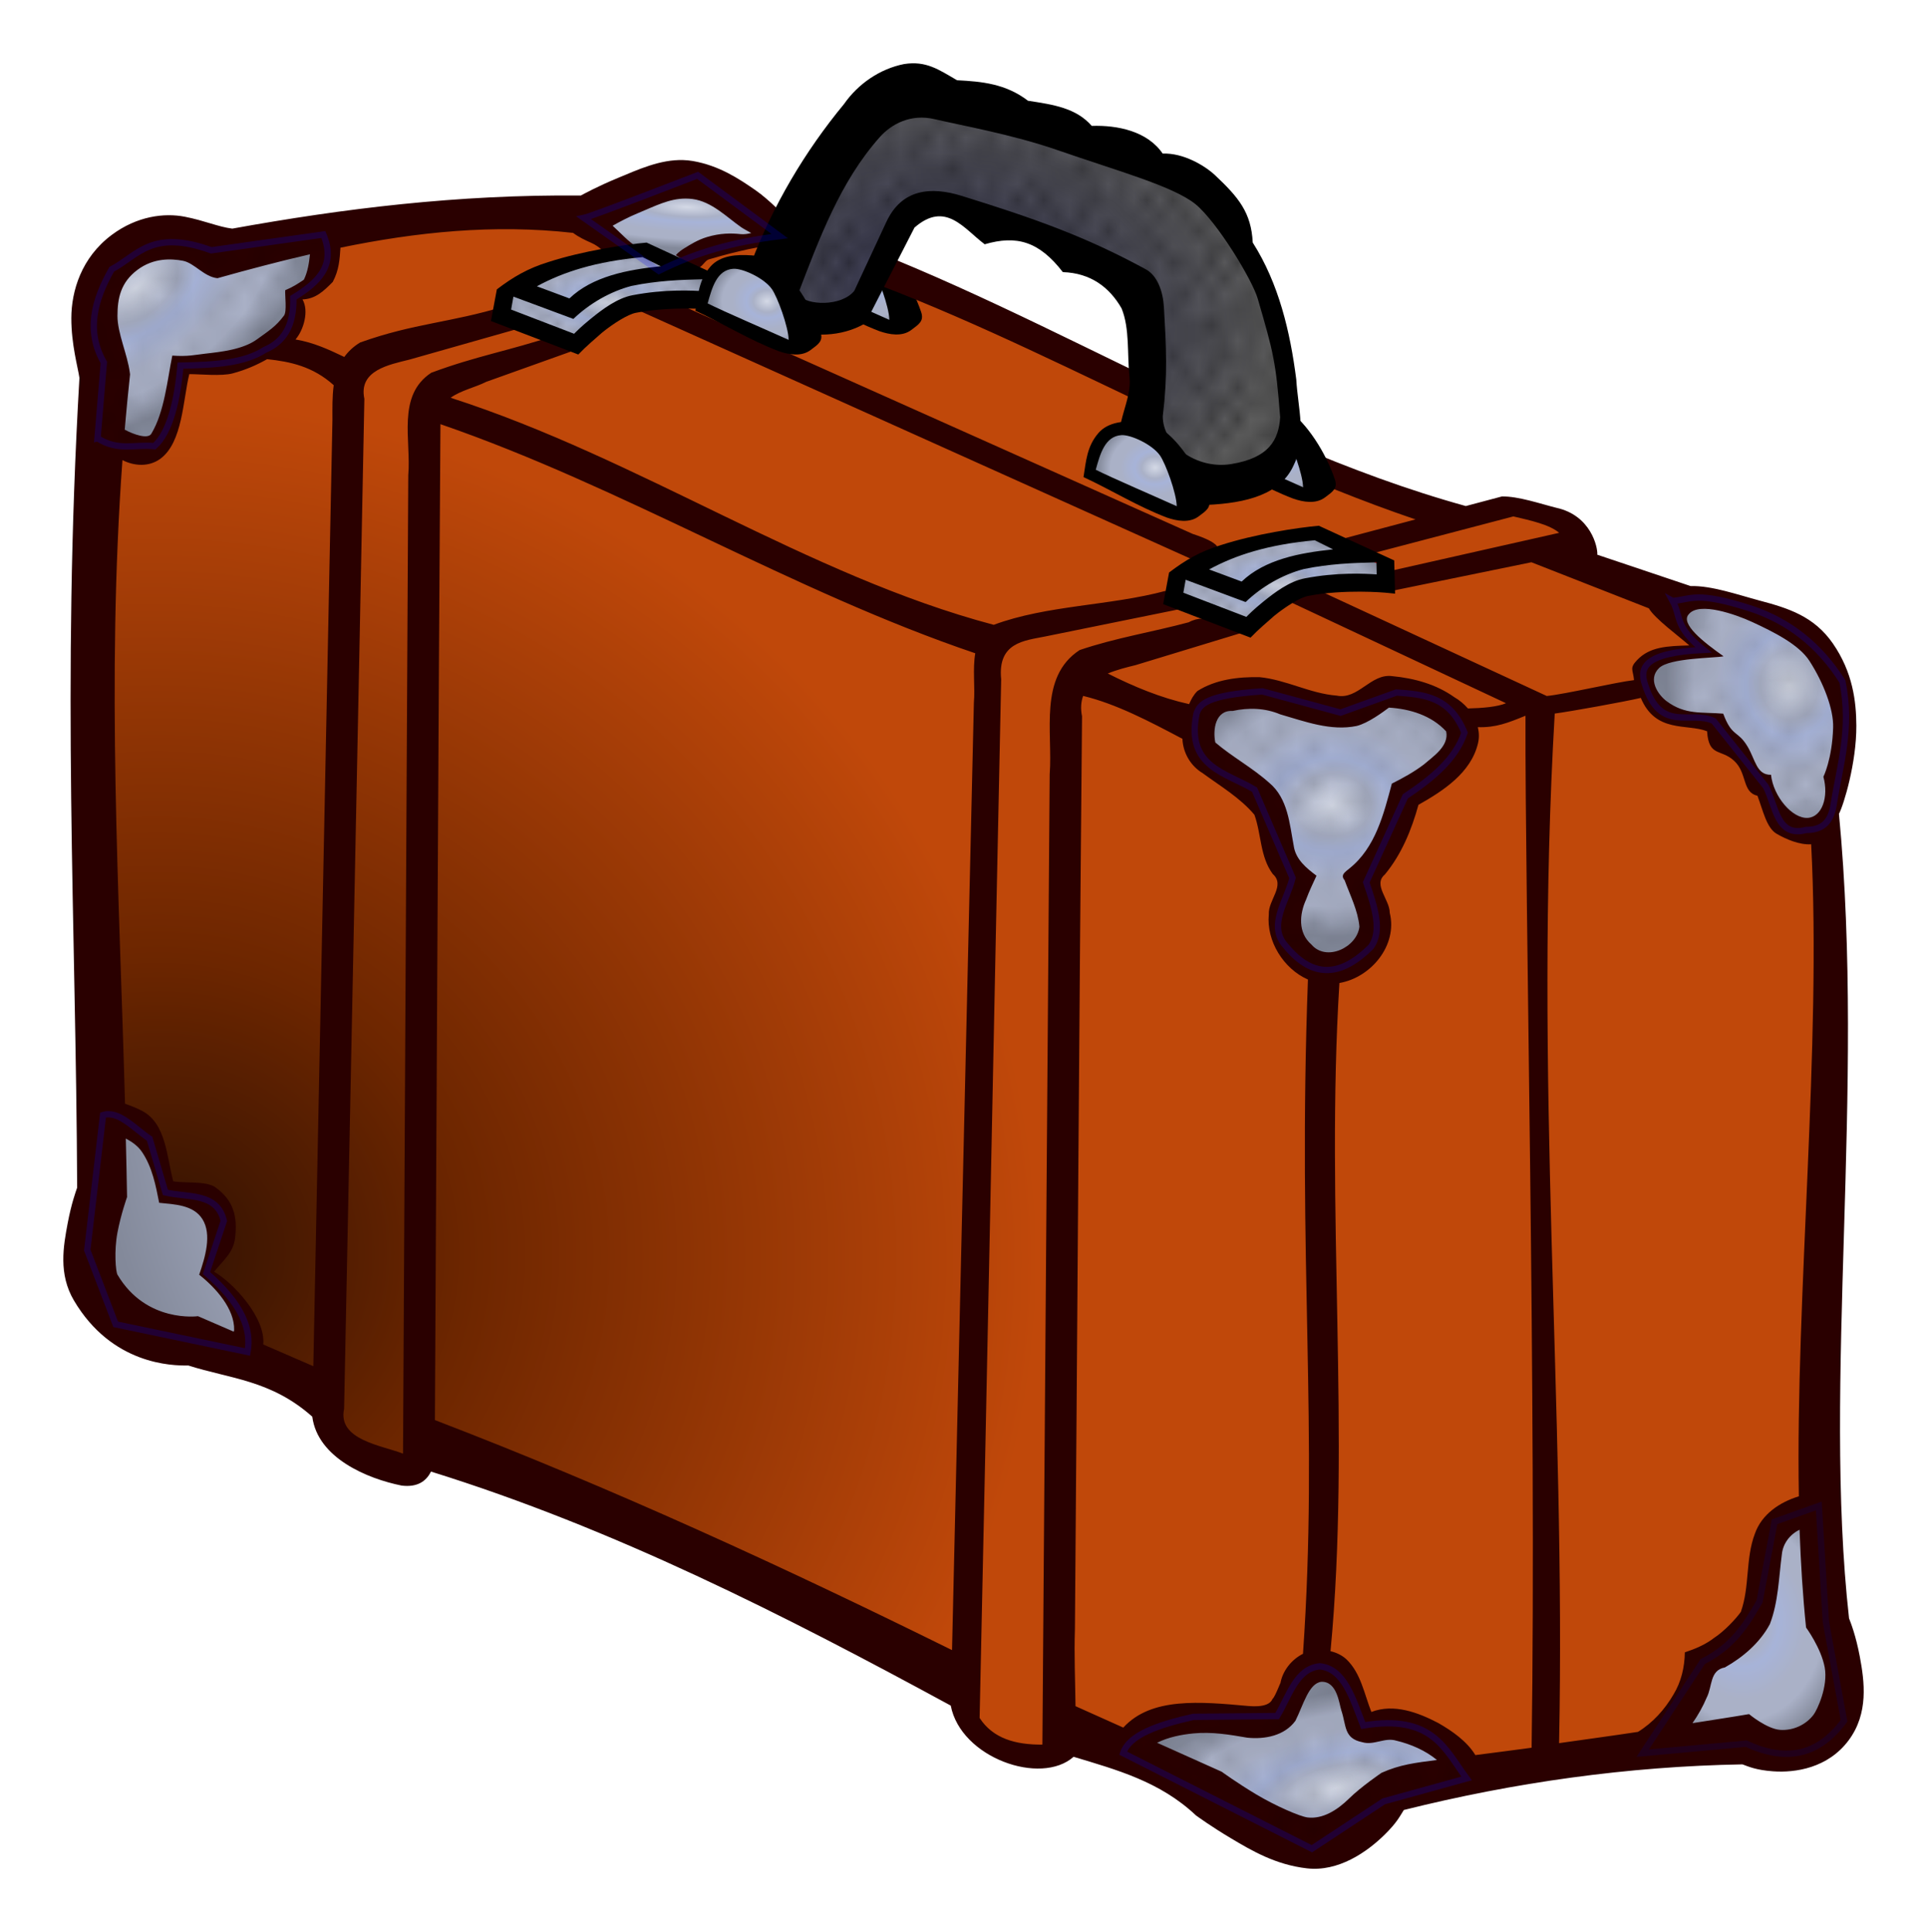
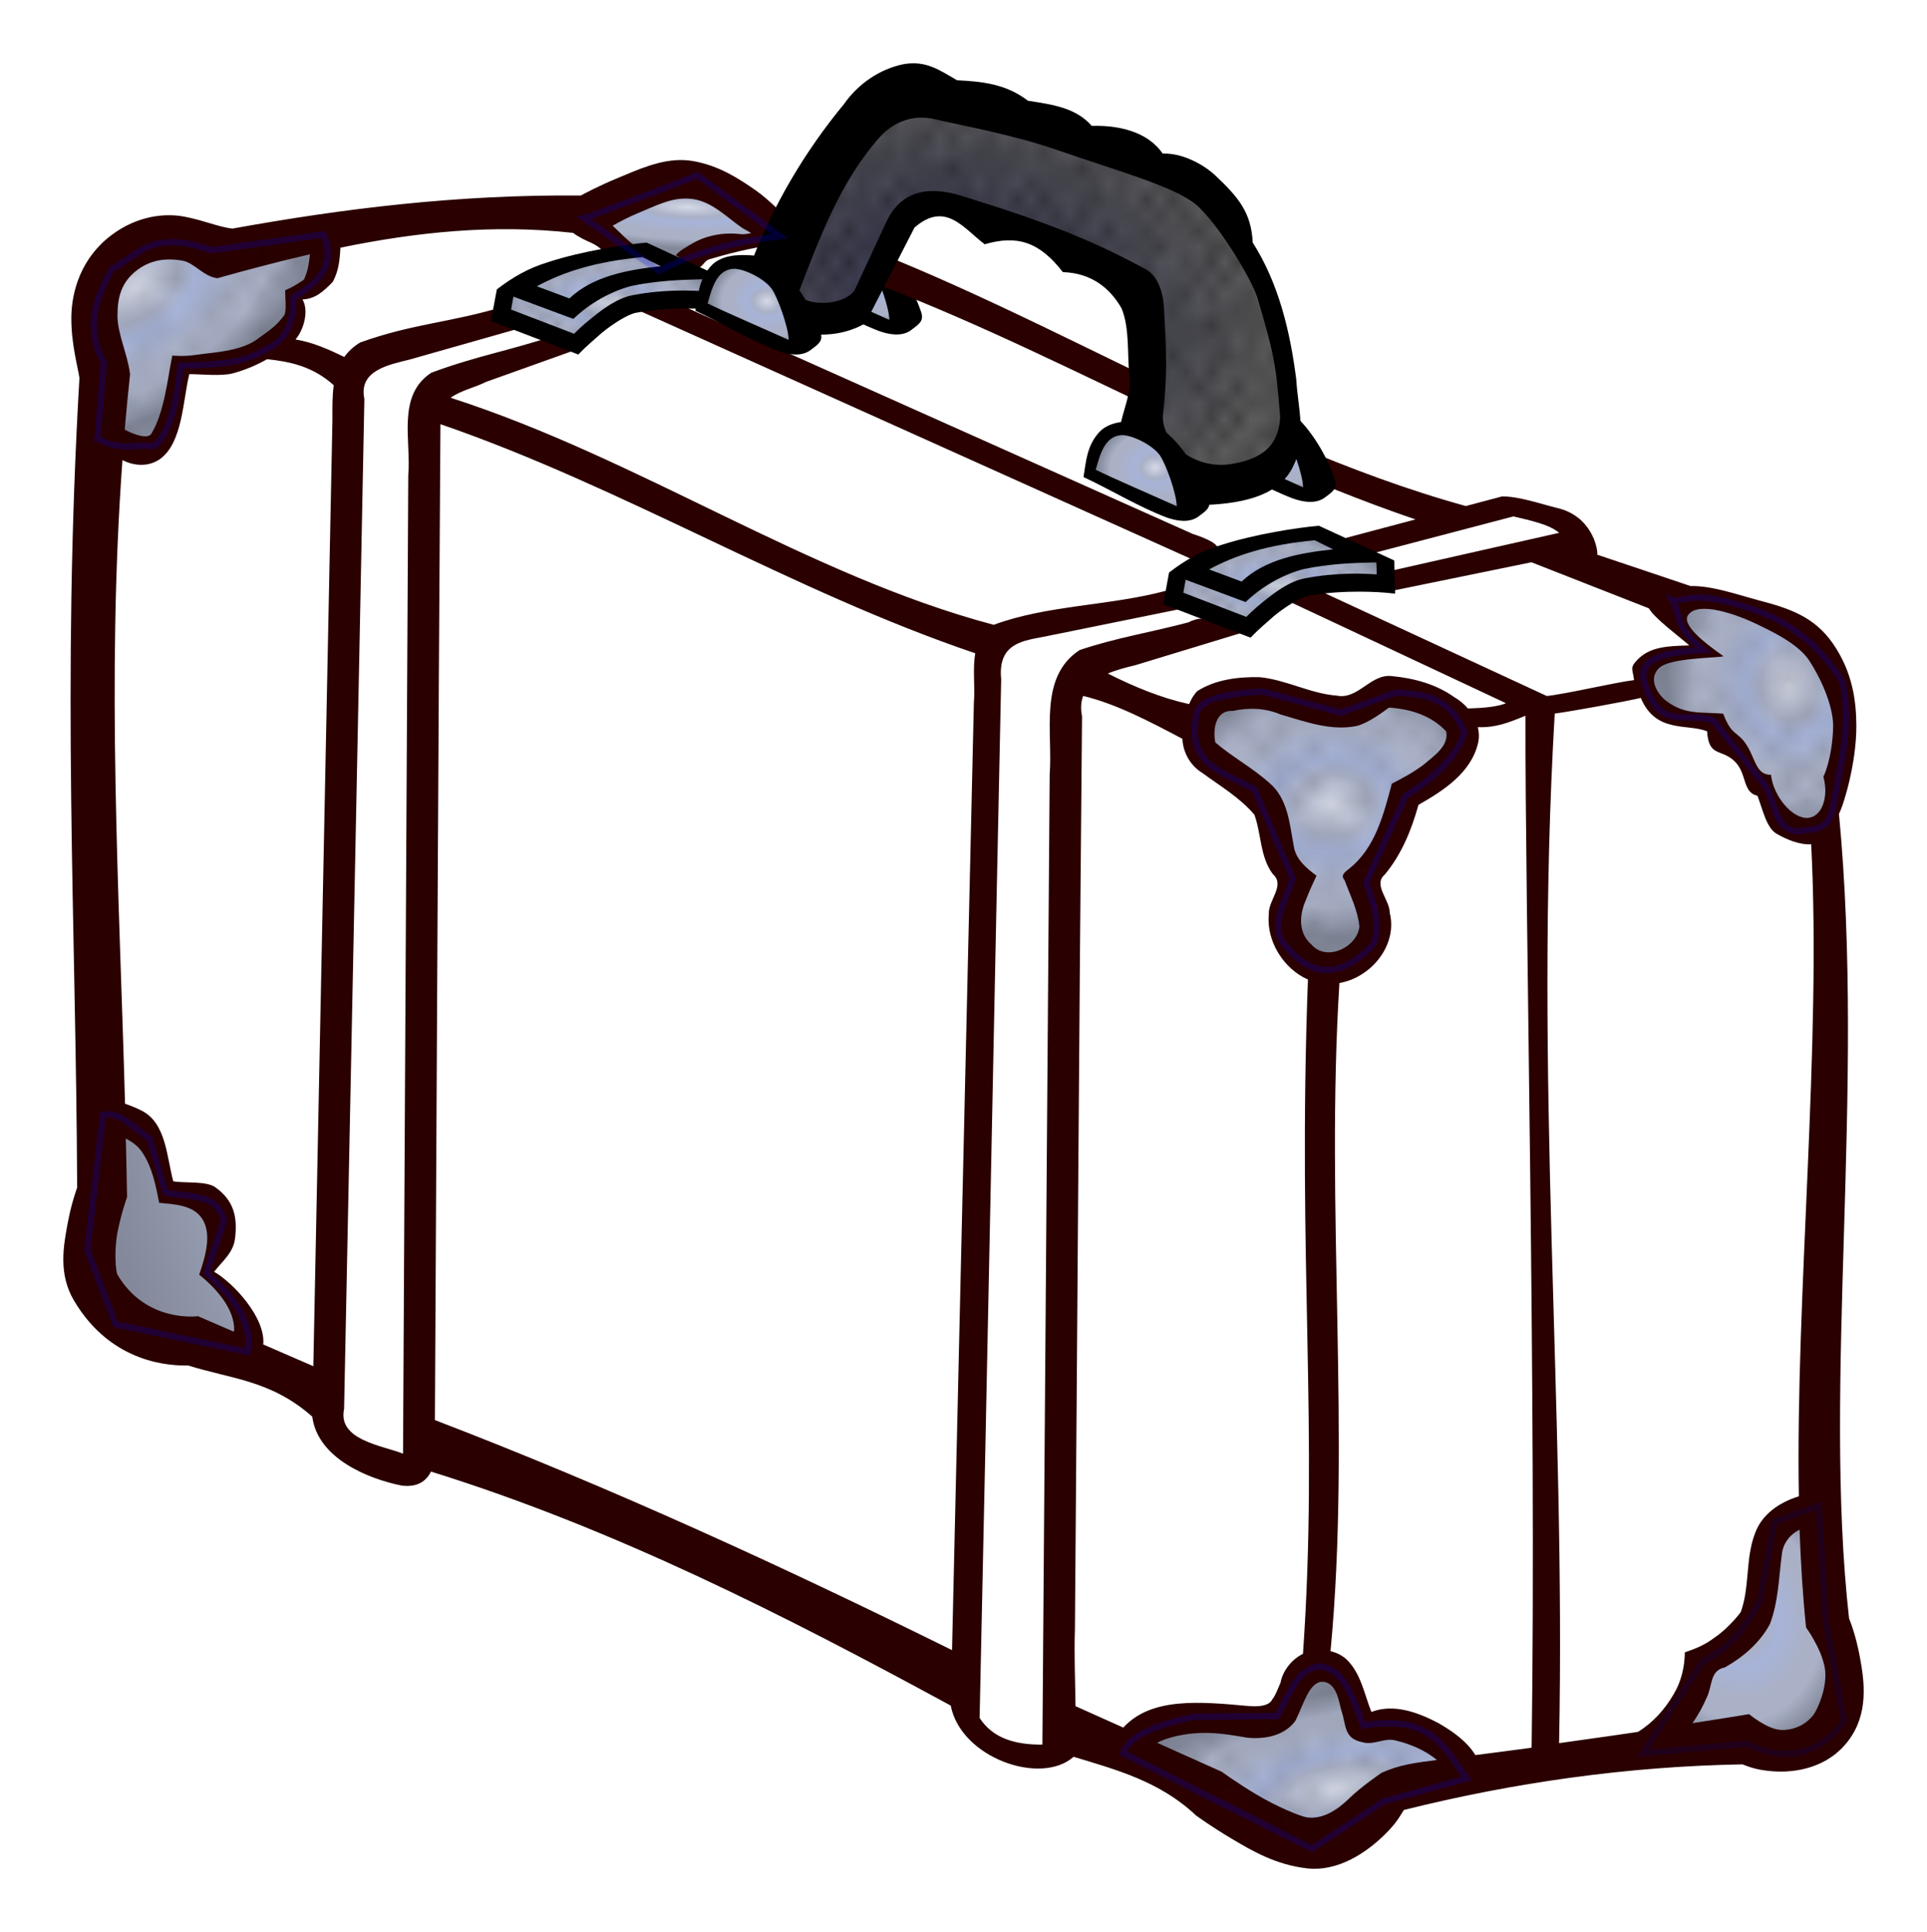
<svg xmlns="http://www.w3.org/2000/svg" xmlns:ns1="http://www.inkscape.org/namespaces/inkscape" xmlns:ns2="http://sodipodi.sourceforge.net/DTD/sodipodi-0.dtd" xmlns:xlink="http://www.w3.org/1999/xlink" width="30.44mm" height="30.515mm" viewBox="0 0 107.858 108.125" id="svg2" version="1.1" ns1:version="0.91 r13725" ns2:docname="Koffer-coloured.svg">
  <title id="title4136">suitcase - coloured</title>
  <defs id="defs4">
    <linearGradient ns1:collect="always" id="linearGradient7824">
      <stop style="stop-color:#2d2d4b;stop-opacity:1" offset="0" id="stop7826" />
      <stop id="stop7836" offset="0.521" style="stop-color:#5c5c5c;stop-opacity:1;" />
      <stop id="stop7834" offset="0.56" style="stop-color:#5c5c5c;stop-opacity:1;" />
      <stop id="stop7832" offset="0.652" style="stop-color:#5c5c5c;stop-opacity:1;" />
      <stop style="stop-color:#5c5c5c;stop-opacity:1" offset="1" id="stop7828" />
    </linearGradient>
    <linearGradient ns1:collect="always" id="linearGradient7646">
      <stop style="stop-color:#d4d9e6;stop-opacity:1" offset="0" id="stop7648" />
      <stop id="stop7654" offset="0.236" style="stop-color:#aab1c7;stop-opacity:1;" />
      <stop style="stop-color:#a7b3d8;stop-opacity:1" offset="0.357" id="stop7656" />
      <stop id="stop7658" offset="0.605" style="stop-color:#aab1c7;stop-opacity:1;" />
      <stop style="stop-color:#aab1c7;stop-opacity:1;" offset="0.777" id="stop7660" />
      <stop style="stop-color:#83899a;stop-opacity:1" offset="1" id="stop7650" />
    </linearGradient>
    <linearGradient ns1:collect="always" id="linearGradient6168">
      <stop style="stop-color:#301102;stop-opacity:1" offset="0" id="stop6170" />
      <stop id="stop6176" offset="0.157" style="stop-color:#6d2600;stop-opacity:1" />
      <stop style="stop-color:#c0480a;stop-opacity:1;" offset="0.453" id="stop6178" />
      <stop id="stop6180" offset="0.746" style="stop-color:#c0480a;stop-opacity:1;" />
      <stop style="stop-color:#c0480a;stop-opacity:1;" offset="0.877" id="stop6182" />
      <stop style="stop-color:#c0480a;stop-opacity:1" offset="1" id="stop6172" />
    </linearGradient>
    <pattern ns1:collect="always" xlink:href="#Polkadots-large" id="pattern5851" patternTransform="matrix(0.725,0,0,0.875,1.28,946.62)" />
    <pattern ns1:stockid="Polka dots, large" id="Polkadots-large" patternTransform="translate(0,0) scale(10,10)" height="10" width="10" patternUnits="userSpaceOnUse" ns1:collect="always">
      <circle id="circle5431" r="0.45" cy="0.810" cx="2.567" style="fill:black;stroke:none" />
      <circle id="circle5433" r="0.45" cy="2.33" cx="3.048" style="fill:black;stroke:none" />
      <circle id="circle5435" r="0.45" cy="2.415" cx="4.418" style="fill:black;stroke:none" />
      <circle id="circle5437" r="0.45" cy="3.029" cx="1.844" style="fill:black;stroke:none" />
      <circle id="circle5439" r="0.45" cy="1.363" cx="6.08" style="fill:black;stroke:none" />
      <circle id="circle5441" r="0.45" cy="4.413" cx="5.819" style="fill:black;stroke:none" />
      <circle id="circle5443" r="0.45" cy="4.048" cx="4.305" style="fill:black;stroke:none" />
      <circle id="circle5445" r="0.45" cy="3.045" cx="5.541" style="fill:black;stroke:none" />
      <circle id="circle5447" r="0.45" cy="5.527" cx="4.785" style="fill:black;stroke:none" />
      <circle id="circle5449" r="0.45" cy="5.184" cx="2.667" style="fill:black;stroke:none" />
      <circle id="circle5451" r="0.45" cy="1.448" cx="7.965" style="fill:black;stroke:none" />
      <circle id="circle5453" r="0.45" cy="5.049" cx="7.047" style="fill:black;stroke:none" />
      <circle id="circle5455" r="0.45" cy="0.895" cx="4.340" style="fill:black;stroke:none" />
      <circle id="circle5457" r="0.45" cy="0.340" cx="7.125" style="fill:black;stroke:none" />
      <circle id="circle5459" r="0.45" cy="1.049" cx="9.553" style="fill:black;stroke:none" />
      <circle id="circle5461" r="0.45" cy="2.689" cx="7.006" style="fill:black;stroke:none" />
      <circle id="circle5463" r="0.45" cy="2.689" cx="8.909" style="fill:black;stroke:none" />
      <circle id="circle5465" r="0.45" cy="4.407" cx="9.315" style="fill:black;stroke:none" />
      <circle id="circle5467" r="0.45" cy="3.870" cx="7.820" style="fill:black;stroke:none" />
      <circle id="circle5469" r="0.45" cy="5.948" cx="8.270" style="fill:black;stroke:none" />
      <circle id="circle5471" r="0.45" cy="7.428" cx="7.973" style="fill:black;stroke:none" />
      <circle id="circle5473" r="0.45" cy="8.072" cx="9.342" style="fill:black;stroke:none" />
      <circle id="circle5475" r="0.45" cy="9.315" cx="8.206" style="fill:black;stroke:none" />
      <circle id="circle5477" r="0.45" cy="9.475" cx="9.682" style="fill:black;stroke:none" />
      <circle id="circle5479" r="0.45" cy="6.186" cx="9.688" style="fill:black;stroke:none" />
      <circle id="circle5481" r="0.45" cy="6.296" cx="3.379" style="fill:black;stroke:none" />
      <circle id="circle5483" r="0.45" cy="8.204" cx="2.871" style="fill:black;stroke:none" />
      <circle id="circle5485" r="0.45" cy="8.719" cx="4.59" style="fill:black;stroke:none" />
      <circle id="circle5487" r="0.45" cy="9.671" cx="3.181" style="fill:black;stroke:none" />
      <circle id="circle5489" r="0.45" cy="7.315" cx="5.734" style="fill:black;stroke:none" />
      <circle id="circle5491" r="0.45" cy="6.513" cx="6.707" style="fill:black;stroke:none" />
      <circle id="circle5493" r="0.45" cy="9.670" cx="5.730" style="fill:black;stroke:none" />
      <circle id="circle5495" r="0.45" cy="8.373" cx="6.535" style="fill:black;stroke:none" />
      <circle id="circle5497" r="0.45" cy="7.154" cx="4.37" style="fill:black;stroke:none" />
      <circle id="circle5499" r="0.45" cy="7.25" cx="0.622" style="fill:black;stroke:none" />
      <circle id="circle5501" r="0.45" cy="5.679" cx="0.831" style="fill:black;stroke:none" />
-       <circle id="circle5503" r="0.45" cy="8.519" cx="1.257" style="fill:black;stroke:none" />
      <circle id="circle5505" r="0.45" cy="6.877" cx="1.989" style="fill:black;stroke:none" />
      <circle id="circle5507" r="0.45" cy="3.181" cx="0.374" style="fill:black;stroke:none" />
      <circle id="circle5509" r="0.45" cy="1.664" cx="1.166" style="fill:black;stroke:none" />
      <circle id="circle5511" r="0.45" cy="0.093" cx="1.151" style="fill:black;stroke:none" />
      <circle id="circle5513" r="0.45" cy="10.093" cx="1.151" style="fill:black;stroke:none" />
      <circle id="circle5515" r="0.45" cy="4.451" cx="1.302" style="fill:black;stroke:none" />
      <circle id="circle5517" r="0.45" cy="3.763" cx="3.047" style="fill:black;stroke:none" />
    </pattern>
    <radialGradient ns1:collect="always" xlink:href="#linearGradient6168" id="radialGradient6174" cx="11.06" cy="1018.557" fx="11.06" fy="1018.557" r="49.498" gradientTransform="matrix(2.152,0.405,-0.392,2.084,386.562,-1109.066)" gradientUnits="userSpaceOnUse" />
    <pattern ns1:collect="always" xlink:href="#Polkadots-large-0" id="pattern5742-6" patternTransform="matrix(0.95,0,0,0.975,2.828,944.695)" />
    <pattern ns1:stockid="Polka dots, large" id="Polkadots-large-0" patternTransform="translate(0,0) scale(10,10)" height="10" width="10" patternUnits="userSpaceOnUse" ns1:collect="always">
      <circle id="circle5431-8" r="0.45" cy="0.810" cx="2.567" style="fill:black;stroke:none" />
      <circle id="circle5433-7" r="0.45" cy="2.33" cx="3.048" style="fill:black;stroke:none" />
      <circle id="circle5435-1" r="0.45" cy="2.415" cx="4.418" style="fill:black;stroke:none" />
      <circle id="circle5437-9" r="0.45" cy="3.029" cx="1.844" style="fill:black;stroke:none" />
      <circle id="circle5439-0" r="0.45" cy="1.363" cx="6.08" style="fill:black;stroke:none" />
      <circle id="circle5441-9" r="0.45" cy="4.413" cx="5.819" style="fill:black;stroke:none" />
      <circle id="circle5443-1" r="0.45" cy="4.048" cx="4.305" style="fill:black;stroke:none" />
      <circle id="circle5445-8" r="0.45" cy="3.045" cx="5.541" style="fill:black;stroke:none" />
      <circle id="circle5447-3" r="0.45" cy="5.527" cx="4.785" style="fill:black;stroke:none" />
      <circle id="circle5449-9" r="0.45" cy="5.184" cx="2.667" style="fill:black;stroke:none" />
      <circle id="circle5451-54" r="0.45" cy="1.448" cx="7.965" style="fill:black;stroke:none" />
      <circle id="circle5453-7" r="0.45" cy="5.049" cx="7.047" style="fill:black;stroke:none" />
      <circle id="circle5455-34" r="0.45" cy="0.895" cx="4.340" style="fill:black;stroke:none" />
      <circle id="circle5457-4" r="0.45" cy="0.340" cx="7.125" style="fill:black;stroke:none" />
-       <circle id="circle5459-4" r="0.45" cy="1.049" cx="9.553" style="fill:black;stroke:none" />
      <circle id="circle5461-1" r="0.45" cy="2.689" cx="7.006" style="fill:black;stroke:none" />
      <circle id="circle5463-2" r="0.45" cy="2.689" cx="8.909" style="fill:black;stroke:none" />
      <circle id="circle5465-3" r="0.45" cy="4.407" cx="9.315" style="fill:black;stroke:none" />
      <circle id="circle5467-71" r="0.45" cy="3.870" cx="7.820" style="fill:black;stroke:none" />
      <circle id="circle5469-8" r="0.45" cy="5.948" cx="8.270" style="fill:black;stroke:none" />
      <circle id="circle5471-3" r="0.45" cy="7.428" cx="7.973" style="fill:black;stroke:none" />
      <circle id="circle5473-4" r="0.45" cy="8.072" cx="9.342" style="fill:black;stroke:none" />
      <circle id="circle5475-3" r="0.45" cy="9.315" cx="8.206" style="fill:black;stroke:none" />
      <circle id="circle5477-7" r="0.45" cy="9.475" cx="9.682" style="fill:black;stroke:none" />
      <circle id="circle5479-7" r="0.45" cy="6.186" cx="9.688" style="fill:black;stroke:none" />
      <circle id="circle5481-6" r="0.45" cy="6.296" cx="3.379" style="fill:black;stroke:none" />
      <circle id="circle5483-5" r="0.45" cy="8.204" cx="2.871" style="fill:black;stroke:none" />
      <circle id="circle5485-8" r="0.45" cy="8.719" cx="4.59" style="fill:black;stroke:none" />
      <circle id="circle5487-6" r="0.45" cy="9.671" cx="3.181" style="fill:black;stroke:none" />
      <circle id="circle5489-41" r="0.45" cy="7.315" cx="5.734" style="fill:black;stroke:none" />
      <circle id="circle5491-5" r="0.45" cy="6.513" cx="6.707" style="fill:black;stroke:none" />
      <circle id="circle5493-61" r="0.45" cy="9.670" cx="5.730" style="fill:black;stroke:none" />
      <circle id="circle5495-8" r="0.45" cy="8.373" cx="6.535" style="fill:black;stroke:none" />
      <circle id="circle5497-5" r="0.45" cy="7.154" cx="4.37" style="fill:black;stroke:none" />
      <circle id="circle5499-4" r="0.45" cy="7.25" cx="0.622" style="fill:black;stroke:none" />
      <circle id="circle5501-9" r="0.45" cy="5.679" cx="0.831" style="fill:black;stroke:none" />
      <circle id="circle5503-0" r="0.45" cy="8.519" cx="1.257" style="fill:black;stroke:none" />
-       <circle id="circle5505-0" r="0.45" cy="6.877" cx="1.989" style="fill:black;stroke:none" />
      <circle id="circle5507-9" r="0.45" cy="3.181" cx="0.374" style="fill:black;stroke:none" />
      <circle id="circle5509-5" r="0.45" cy="1.664" cx="1.166" style="fill:black;stroke:none" />
      <circle id="circle5511-6" r="0.45" cy="0.093" cx="1.151" style="fill:black;stroke:none" />
      <circle id="circle5513-3" r="0.45" cy="10.093" cx="1.151" style="fill:black;stroke:none" />
      <circle id="circle5515-9" r="0.45" cy="4.451" cx="1.302" style="fill:black;stroke:none" />
      <circle id="circle5517-7" r="0.45" cy="3.763" cx="3.047" style="fill:black;stroke:none" />
    </pattern>
    <pattern ns1:collect="always" xlink:href="#Polkadots-large-0" id="pattern6238" patternTransform="matrix(0.95,0,0,0.975,2.828,944.695)" />
    <pattern ns1:collect="always" xlink:href="#Polkadots-large-0" id="pattern6330" patternTransform="matrix(0.95,0,0,0.975,2.828,944.695)" />
    <pattern ns1:collect="always" xlink:href="#Polkadots-large-0" id="pattern6422" patternTransform="matrix(0.95,0,0,0.975,2.828,944.695)" />
    <pattern ns1:collect="always" xlink:href="#Polkadots-large-0" id="pattern6514" patternTransform="matrix(0.95,0,0,0.975,2.828,944.695)" />
    <pattern ns1:collect="always" xlink:href="#Polkadots-large-0" id="pattern6606" patternTransform="matrix(0.95,0,0,0.975,2.828,944.695)" />
    <pattern ns1:collect="always" xlink:href="#Polkadots-large-0" id="pattern6698" patternTransform="matrix(0.95,0,0,0.975,2.828,944.695)" />
    <pattern ns1:collect="always" xlink:href="#Polkadots-large-0" id="pattern6790" patternTransform="matrix(0.95,0,0,0.975,2.828,944.695)" />
    <radialGradient ns1:collect="always" xlink:href="#linearGradient7646" id="radialGradient7672" gradientUnits="userSpaceOnUse" gradientTransform="matrix(1,0,0,0.952,0,48.276)" cx="56.069" cy="1004.745" fx="56.069" fy="1004.745" r="49.4" />
    <radialGradient ns1:collect="always" xlink:href="#linearGradient7646" id="radialGradient7689" cx="10.011" cy="964.407" fx="10.011" fy="964.407" r="6.72" gradientTransform="matrix(0.582,0.813,-1.377,0.984,1331.734,7.113)" gradientUnits="userSpaceOnUse" />
    <radialGradient ns1:collect="always" xlink:href="#linearGradient7646" id="radialGradient7697" cx="40.265" cy="958.019" fx="40.265" fy="958.019" r="5.931" gradientTransform="matrix(1.776,0.087,-0.019,0.39,-12.907,582.566)" gradientUnits="userSpaceOnUse" />
    <radialGradient ns1:collect="always" xlink:href="#linearGradient7646" id="radialGradient7705" cx="76.338" cy="993.696" fx="76.338" fy="993.696" r="7.732" gradientTransform="matrix(1.194,0.008,-0.006,0.95,-8.655,48.538)" gradientUnits="userSpaceOnUse" />
    <radialGradient ns1:collect="always" xlink:href="#linearGradient7646" id="radialGradient7713" cx="102.289" cy="986.525" fx="102.289" fy="986.525" r="5.853" gradientTransform="matrix(1.168,-0.141,0.166,1.376,-181.12,-356.583)" gradientUnits="userSpaceOnUse" />
    <radialGradient ns1:collect="always" xlink:href="#linearGradient7646" id="radialGradient7721" cx="77.111" cy="1049.97" fx="77.111" fy="1049.97" r="9.868" gradientTransform="matrix(1.266,-0.266,0.11,0.525,-136.369,517.455)" gradientUnits="userSpaceOnUse" />
    <radialGradient ns1:collect="always" xlink:href="#linearGradient7646" id="radialGradient7729" cx="99.467" cy="1039.286" fx="99.467" fy="1039.286" r="5.903" gradientTransform="matrix(1,0,0,1.21,0,-218.689)" gradientUnits="userSpaceOnUse" />
    <radialGradient ns1:collect="always" xlink:href="#linearGradient7646" id="radialGradient7746" cx="44.9" cy="965.035" fx="44.9" fy="965.035" r="3.209" gradientTransform="matrix(1,0,0,0.816,0,177.497)" gradientUnits="userSpaceOnUse" />
    <radialGradient ns1:collect="always" xlink:href="#linearGradient7646" id="radialGradient7746-8" cx="44.9" cy="965.035" fx="44.9" fy="965.035" r="3.209" gradientTransform="matrix(1,0,0,0.816,0,177.497)" gradientUnits="userSpaceOnUse" />
    <radialGradient ns1:collect="always" xlink:href="#linearGradient7646" id="radialGradient7746-1" cx="44.9" cy="965.035" fx="44.9" fy="965.035" r="3.209" gradientTransform="matrix(1,0,0,0.816,0,177.497)" gradientUnits="userSpaceOnUse" />
    <radialGradient ns1:collect="always" xlink:href="#linearGradient7646" id="radialGradient7746-0" cx="44.9" cy="965.035" fx="44.9" fy="965.035" r="3.209" gradientTransform="matrix(1,0,0,0.816,0,177.497)" gradientUnits="userSpaceOnUse" />
    <radialGradient ns1:collect="always" xlink:href="#linearGradient7824" id="radialGradient7830" cx="58.476" cy="965.344" fx="58.476" fy="965.344" r="14.237" gradientTransform="matrix(2.324,0.512,-0.358,1.622,265.373,-630.529)" gradientUnits="userSpaceOnUse" />
    <pattern ns1:collect="always" xlink:href="#Polkadots-large-2" id="pattern5966-8" patternTransform="matrix(0.472,0,0,0.454,17.771,945.484)" />
    <pattern ns1:stockid="Polka dots, large" id="Polkadots-large-2" patternTransform="translate(0,0) scale(10,10)" height="10" width="10" patternUnits="userSpaceOnUse" ns1:collect="always">
      <circle id="circle5431-7" r="0.45" cy="0.810" cx="2.567" style="fill:black;stroke:none" />
      <circle id="circle5433-2" r="0.45" cy="2.33" cx="3.048" style="fill:black;stroke:none" />
      <circle id="circle5435-3" r="0.45" cy="2.415" cx="4.418" style="fill:black;stroke:none" />
      <circle id="circle5437-0" r="0.45" cy="3.029" cx="1.844" style="fill:black;stroke:none" />
      <circle id="circle5439-5" r="0.45" cy="1.363" cx="6.08" style="fill:black;stroke:none" />
      <circle id="circle5441-50" r="0.45" cy="4.413" cx="5.819" style="fill:black;stroke:none" />
      <circle id="circle5443-4" r="0.45" cy="4.048" cx="4.305" style="fill:black;stroke:none" />
      <circle id="circle5445-89" r="0.45" cy="3.045" cx="5.541" style="fill:black;stroke:none" />
      <circle id="circle5447-8" r="0.45" cy="5.527" cx="4.785" style="fill:black;stroke:none" />
      <circle id="circle5449-7" r="0.45" cy="5.184" cx="2.667" style="fill:black;stroke:none" />
      <circle id="circle5451-7" r="0.45" cy="1.448" cx="7.965" style="fill:black;stroke:none" />
      <circle id="circle5453-4" r="0.45" cy="5.049" cx="7.047" style="fill:black;stroke:none" />
      <circle id="circle5455-4" r="0.45" cy="0.895" cx="4.340" style="fill:black;stroke:none" />
      <circle id="circle5457-6" r="0.45" cy="0.340" cx="7.125" style="fill:black;stroke:none" />
      <circle id="circle5459-5" r="0.45" cy="1.049" cx="9.553" style="fill:black;stroke:none" />
      <circle id="circle5461-16" r="0.45" cy="2.689" cx="7.006" style="fill:black;stroke:none" />
      <circle id="circle5463-8" r="0.45" cy="2.689" cx="8.909" style="fill:black;stroke:none" />
-       <circle id="circle5465-5" r="0.45" cy="4.407" cx="9.315" style="fill:black;stroke:none" />
      <circle id="circle5467-6" r="0.45" cy="3.870" cx="7.820" style="fill:black;stroke:none" />
      <circle id="circle5469-6" r="0.45" cy="5.948" cx="8.270" style="fill:black;stroke:none" />
      <circle id="circle5471-33" r="0.45" cy="7.428" cx="7.973" style="fill:black;stroke:none" />
      <circle id="circle5473-0" r="0.45" cy="8.072" cx="9.342" style="fill:black;stroke:none" />
      <circle id="circle5475-37" r="0.45" cy="9.315" cx="8.206" style="fill:black;stroke:none" />
      <circle id="circle5477-2" r="0.45" cy="9.475" cx="9.682" style="fill:black;stroke:none" />
      <circle id="circle5479-2" r="0.45" cy="6.186" cx="9.688" style="fill:black;stroke:none" />
      <circle id="circle5481-22" r="0.45" cy="6.296" cx="3.379" style="fill:black;stroke:none" />
      <circle id="circle5483-6" r="0.45" cy="8.204" cx="2.871" style="fill:black;stroke:none" />
      <circle id="circle5485-5" r="0.45" cy="8.719" cx="4.59" style="fill:black;stroke:none" />
      <circle id="circle5487-2" r="0.45" cy="9.671" cx="3.181" style="fill:black;stroke:none" />
      <circle id="circle5489-3" r="0.45" cy="7.315" cx="5.734" style="fill:black;stroke:none" />
      <circle id="circle5491-2" r="0.45" cy="6.513" cx="6.707" style="fill:black;stroke:none" />
      <circle id="circle5493-5" r="0.45" cy="9.670" cx="5.730" style="fill:black;stroke:none" />
      <circle id="circle5495-7" r="0.45" cy="8.373" cx="6.535" style="fill:black;stroke:none" />
      <circle id="circle5497-06" r="0.45" cy="7.154" cx="4.37" style="fill:black;stroke:none" />
      <circle id="circle5499-57" r="0.45" cy="7.25" cx="0.622" style="fill:black;stroke:none" />
      <circle id="circle5501-3" r="0.45" cy="5.679" cx="0.831" style="fill:black;stroke:none" />
      <circle id="circle5503-1" r="0.45" cy="8.519" cx="1.257" style="fill:black;stroke:none" />
      <circle id="circle5505-3" r="0.45" cy="6.877" cx="1.989" style="fill:black;stroke:none" />
      <circle id="circle5507-1" r="0.45" cy="3.181" cx="0.374" style="fill:black;stroke:none" />
      <circle id="circle5509-7" r="0.45" cy="1.664" cx="1.166" style="fill:black;stroke:none" />
      <circle id="circle5511-4" r="0.45" cy="0.093" cx="1.151" style="fill:black;stroke:none" />
      <circle id="circle5513-7" r="0.45" cy="10.093" cx="1.151" style="fill:black;stroke:none" />
      <circle id="circle5515-7" r="0.45" cy="4.451" cx="1.302" style="fill:black;stroke:none" />
      <circle id="circle5517-9" r="0.45" cy="3.763" cx="3.047" style="fill:black;stroke:none" />
    </pattern>
    <radialGradient ns1:collect="always" xlink:href="#linearGradient7646" id="radialGradient8009" cx="67.312" cy="942.366" fx="67.312" fy="942.366" r="6.223" gradientTransform="matrix(1,0,0,0.474,-1.237,501.454)" gradientUnits="userSpaceOnUse" />
    <radialGradient ns1:collect="always" xlink:href="#linearGradient7646" id="radialGradient8009-0" cx="67.312" cy="942.366" fx="67.312" fy="942.366" r="6.223" gradientTransform="matrix(1,0,0,0.474,-1.237,501.454)" gradientUnits="userSpaceOnUse" />
    <pattern ns1:collect="always" xlink:href="#Polkadots-large-2-6" id="pattern5966-8-5" patternTransform="matrix(0.472,0,0,0.454,17.771,945.484)" />
    <pattern ns1:stockid="Polka dots, large" id="Polkadots-large-2-6" patternTransform="translate(0,0) scale(10,10)" height="10" width="10" patternUnits="userSpaceOnUse" ns1:collect="always">
      <circle id="circle5431-7-6" r="0.45" cy="0.810" cx="2.567" style="fill:black;stroke:none" />
      <circle id="circle5433-2-8" r="0.45" cy="2.33" cx="3.048" style="fill:black;stroke:none" />
      <circle id="circle5435-3-5" r="0.45" cy="2.415" cx="4.418" style="fill:black;stroke:none" />
      <circle id="circle5437-0-0" r="0.45" cy="3.029" cx="1.844" style="fill:black;stroke:none" />
      <circle id="circle5439-5-0" r="0.45" cy="1.363" cx="6.08" style="fill:black;stroke:none" />
      <circle id="circle5441-50-5" r="0.45" cy="4.413" cx="5.819" style="fill:black;stroke:none" />
      <circle id="circle5443-4-7" r="0.45" cy="4.048" cx="4.305" style="fill:black;stroke:none" />
      <circle id="circle5445-89-3" r="0.45" cy="3.045" cx="5.541" style="fill:black;stroke:none" />
      <circle id="circle5447-8-1" r="0.45" cy="5.527" cx="4.785" style="fill:black;stroke:none" />
      <circle id="circle5449-7-9" r="0.45" cy="5.184" cx="2.667" style="fill:black;stroke:none" />
      <circle id="circle5451-7-4" r="0.45" cy="1.448" cx="7.965" style="fill:black;stroke:none" />
      <circle id="circle5453-4-6" r="0.45" cy="5.049" cx="7.047" style="fill:black;stroke:none" />
      <circle id="circle5455-4-7" r="0.45" cy="0.895" cx="4.340" style="fill:black;stroke:none" />
      <circle id="circle5457-6-5" r="0.45" cy="0.340" cx="7.125" style="fill:black;stroke:none" />
      <circle id="circle5459-5-3" r="0.45" cy="1.049" cx="9.553" style="fill:black;stroke:none" />
      <circle id="circle5461-16-3" r="0.45" cy="2.689" cx="7.006" style="fill:black;stroke:none" />
      <circle id="circle5463-8-6" r="0.45" cy="2.689" cx="8.909" style="fill:black;stroke:none" />
      <circle id="circle5465-5-2" r="0.45" cy="4.407" cx="9.315" style="fill:black;stroke:none" />
      <circle id="circle5467-6-9" r="0.45" cy="3.870" cx="7.820" style="fill:black;stroke:none" />
      <circle id="circle5469-6-4" r="0.45" cy="5.948" cx="8.270" style="fill:black;stroke:none" />
      <circle id="circle5471-33-6" r="0.45" cy="7.428" cx="7.973" style="fill:black;stroke:none" />
      <circle id="circle5473-0-0" r="0.45" cy="8.072" cx="9.342" style="fill:black;stroke:none" />
      <circle id="circle5475-37-6" r="0.45" cy="9.315" cx="8.206" style="fill:black;stroke:none" />
      <circle id="circle5477-2-6" r="0.45" cy="9.475" cx="9.682" style="fill:black;stroke:none" />
      <circle id="circle5479-2-5" r="0.45" cy="6.186" cx="9.688" style="fill:black;stroke:none" />
      <circle id="circle5481-22-2" r="0.45" cy="6.296" cx="3.379" style="fill:black;stroke:none" />
      <circle id="circle5483-6-3" r="0.45" cy="8.204" cx="2.871" style="fill:black;stroke:none" />
      <circle id="circle5485-5-2" r="0.45" cy="8.719" cx="4.59" style="fill:black;stroke:none" />
      <circle id="circle5487-2-7" r="0.45" cy="9.671" cx="3.181" style="fill:black;stroke:none" />
      <circle id="circle5489-3-0" r="0.45" cy="7.315" cx="5.734" style="fill:black;stroke:none" />
      <circle id="circle5491-2-1" r="0.45" cy="6.513" cx="6.707" style="fill:black;stroke:none" />
      <circle id="circle5493-5-5" r="0.45" cy="9.670" cx="5.730" style="fill:black;stroke:none" />
      <circle id="circle5495-7-8" r="0.45" cy="8.373" cx="6.535" style="fill:black;stroke:none" />
      <circle id="circle5497-06-6" r="0.45" cy="7.154" cx="4.37" style="fill:black;stroke:none" />
      <circle id="circle5499-57-5" r="0.45" cy="7.25" cx="0.622" style="fill:black;stroke:none" />
      <circle id="circle5501-3-0" r="0.45" cy="5.679" cx="0.831" style="fill:black;stroke:none" />
      <circle id="circle5503-1-3" r="0.45" cy="8.519" cx="1.257" style="fill:black;stroke:none" />
      <circle id="circle5505-3-5" r="0.45" cy="6.877" cx="1.989" style="fill:black;stroke:none" />
      <circle id="circle5507-1-5" r="0.45" cy="3.181" cx="0.374" style="fill:black;stroke:none" />
      <circle id="circle5509-7-4" r="0.45" cy="1.664" cx="1.166" style="fill:black;stroke:none" />
      <circle id="circle5511-4-6" r="0.45" cy="0.093" cx="1.151" style="fill:black;stroke:none" />
      <circle id="circle5513-7-9" r="0.45" cy="10.093" cx="1.151" style="fill:black;stroke:none" />
      <circle id="circle5515-7-0" r="0.45" cy="4.451" cx="1.302" style="fill:black;stroke:none" />
      <circle id="circle5517-9-4" r="0.45" cy="3.763" cx="3.047" style="fill:black;stroke:none" />
    </pattern>
  </defs>
  <ns2:namedview id="base" pagecolor="#ffffff" bordercolor="#666666" borderopacity="1.0" ns1:pageopacity="0.0" ns1:pageshadow="2" ns1:zoom="2.8284271" ns1:cx="65.092372" ns1:cy="87.614713" ns1:document-units="mm" ns1:current-layer="layer1" showgrid="false" ns1:window-width="1276" ns1:window-height="932" ns1:window-x="539" ns1:window-y="171" ns1:window-maximized="0" ns1:snap-global="false" fit-margin-top="1" fit-margin-right="1" fit-margin-bottom="1" fit-margin-left="1">
    <ns1:grid type="xygrid" id="grid4332" originx="-1.967" originy="3.871" />
  </ns2:namedview>
  <g ns1:label="Ebene 1" ns1:groupmode="layer" id="layer1" transform="translate(-1.967,-948.109)">
-     <path style="fill:url(#radialGradient6174);fill-rule:evenodd;stroke:#000080;stroke-width:0.354;stroke-linecap:butt;stroke-linejoin:miter;stroke-miterlimit:4;stroke-dasharray:none;stroke-opacity:1;fill-opacity:1" d="m 34.5,960.112 -11.812,0.5 -8.688,2 -3.75,-1.5 -3.5,3.75 0.75,4.75 0,45.25 -0.5,5.75 7.75,3.5 5.25,1.5 0.329,2.62 4.331,2.121 1.326,-1.326 c 10.626,3.143 20.318,8.155 29.964,13.258 l 0.177,2.298 c 2.503,1.823 4.607,2.85 5.127,0.707 2.395,-0.014 4.956,1.47 7.513,2.917 l 6.364,3.624 4.773,-3.712 19.269,-2.652 3.712,0.795 2.475,-3.447 -1.503,-4.066 0.265,-44.371 1.061,-4.508 c 0.108,-1.706 0.153,-3.394 -0.884,-4.773 -2.504,-2.961 -5.009,-3.046 -7.513,-3.624 l -7.425,-2.475 0.972,-0.707 -1.326,-1.326 -3.094,-0.619 -2.563,0.795 -38.361,-16.529 -4.154,-2.652 z" id="path4203" ns1:connector-curvature="0" ns2:nodetypes="ccccccccccccccccccccccccccccccccccc" />
    <g transform="translate(5.635,-1.121)" id="g4211-0" style="fill:#000000">
      <path ns2:nodetypes="cccccc" ns1:connector-curvature="0" id="path4174-3-8" d="m 41.25,965.256 c 0.002,-1.081 0.625,-1.542 1,-2.25 1.211,-0.614 1.562,-0.121 2.25,-0.062 1.797,1.29 2.849,2.574 2.812,4.281 -0.562,0.538 -1.015,0.315 -1.5,0.312 z" style="fill:url(#radialGradient7746-8);fill-opacity:1;fill-rule:evenodd;stroke:#000000;stroke-width:0.354;stroke-linecap:butt;stroke-linejoin:miter;stroke-miterlimit:4;stroke-dasharray:none;stroke-opacity:1" />
      <path ns2:nodetypes="ssccsssssccss" ns1:connector-curvature="0" id="path4178-2-7" d="m 44.033,962.4 c -0.801,-0.06 -1.752,-0.007 -2.304,0.631 -0.65,0.751 -0.692,1.561 -0.838,2.468 1.569,0.727 3.046,1.65 4.667,2.265 0.564,0.195 1.266,0.318 1.78,-0.067 0.438,-0.328 0.719,-0.504 0.554,-0.999 -0.508,-1.519 -1.597,-3.19 -2.606,-3.868 -0.37,-0.249 -0.807,-0.397 -1.253,-0.431 z m 1.142,1.893 c 0.308,0.444 0.913,2.078 0.937,2.837 -0.829,-0.38 -3.725,-1.627 -4.536,-2.042 0.242,-0.877 0.514,-1.877 1.433,-1.937 0.522,-0.034 1.733,0.519 2.166,1.143 z" style="color:#000000;font-style:normal;font-variant:normal;font-weight:normal;font-stretch:normal;font-size:medium;line-height:normal;font-family:sans-serif;text-indent:0;text-align:start;text-decoration:none;text-decoration-line:none;text-decoration-style:solid;text-decoration-color:#000000;letter-spacing:normal;word-spacing:normal;text-transform:none;direction:ltr;block-progression:tb;writing-mode:lr-tb;baseline-shift:baseline;text-anchor:start;white-space:normal;clip-rule:nonzero;display:inline;overflow:visible;visibility:visible;opacity:1;isolation:auto;mix-blend-mode:normal;color-interpolation:sRGB;color-interpolation-filters:linearRGB;solid-color:#000000;solid-opacity:1;fill:#000000;fill-opacity:1;fill-rule:evenodd;stroke:none;stroke-width:1.772;stroke-linecap:butt;stroke-linejoin:miter;stroke-miterlimit:4;stroke-dasharray:none;stroke-dashoffset:0;stroke-opacity:1;color-rendering:auto;image-rendering:auto;shape-rendering:auto;text-rendering:auto;enable-background:accumulate" />
    </g>
    <g id="g7731">
      <path ns2:nodetypes="cccccccccc" ns1:connector-curvature="0" id="path4239" d="m 7.425,972.636 0.354,-4.243 c -1.002,-1.738 -0.549,-3.477 0.442,-5.215 1.462,-0.77 2.239,-2.267 5.568,-1.061 l 6.276,-0.884 c 0.742,1.757 -0.327,2.709 -1.679,3.536 0.041,1.607 -0.572,2.487 -1.591,2.917 -1.138,0.738 -2.771,0.849 -4.729,0.884 -0.166,1.933 -0.592,3.742 -1.458,4.508 -1.056,-0.119 -2.021,0.305 -3.182,-0.442 z" style="fill:url(#radialGradient7689);fill-opacity:1;fill-rule:evenodd;stroke:#0000ff;stroke-width:0.354;stroke-linecap:butt;stroke-linejoin:miter;stroke-miterlimit:4;stroke-dasharray:none;stroke-opacity:1" />
      <path ns2:nodetypes="ccccc" ns1:connector-curvature="0" id="path4241" d="m 34.648,960.306 c 0.442,-0.088 6.364,-2.386 6.364,-2.386 l 4.596,3.403 c -2.651,0.327 -4.694,0.917 -6.762,1.945 z" style="fill:url(#radialGradient7697);fill-opacity:1;fill-rule:evenodd;stroke:#0000ff;stroke-width:0.354;stroke-linecap:butt;stroke-linejoin:miter;stroke-miterlimit:4;stroke-dasharray:none;stroke-opacity:1" />
      <path ns2:nodetypes="cccccccccc" ns1:connector-curvature="0" id="path4243" d="m 95.592,981.74 c 1.037,-0.082 1.297,-0.573 4.419,0.442 2.031,0.682 3.758,1.971 5.082,4.066 0.531,2.63 -0.139,4.659 -0.486,6.85 -0.169,1.178 -0.792,1.45 -1.547,1.458 -1.643,0.437 -1.693,-1.354 -2.254,-2.431 l -2.917,-3.668 c -1.293,-0.622 -2.976,0.708 -3.845,-2.033 -0.336,-0.97 -0.012,-1.791 3.27,-1.945 -1.629,-1.297 -1.246,-1.862 -1.724,-2.74 z" style="fill:url(#radialGradient7713);fill-opacity:1;fill-rule:evenodd;stroke:#0000ff;stroke-width:0.354;stroke-linecap:butt;stroke-linejoin:miter;stroke-miterlimit:4;stroke-dasharray:none;stroke-opacity:1" />
      <path ns2:nodetypes="ccccccccc" ns1:connector-curvature="0" id="path4245" d="m 93.913,1046.219 3.359,-5.127 c 1.758,-0.887 2.457,-2.127 3.182,-3.359 l 0.84,-4.464 2.475,-0.884 0.398,6.497 1.016,5.524 c -1.566,2.119 -3.443,2.22 -5.48,1.282 z" style="fill:url(#radialGradient7729);fill-opacity:1.0;fill-rule:evenodd;stroke:#000080;stroke-width:0.354;stroke-linecap:butt;stroke-linejoin:miter;stroke-miterlimit:4;stroke-dasharray:none;stroke-opacity:1" />
      <path ns2:nodetypes="ccccccccc" ns1:connector-curvature="0" id="path4247" d="m 64.833,1046.219 c 0.331,-1.028 1.967,-1.589 3.933,-2.033 l 4.685,-0.044 c 0.673,-1.112 1.061,-2.651 2.386,-2.784 1.375,0.137 1.849,1.818 2.431,3.314 3.899,-0.654 4.594,1.362 5.789,2.961 l -4.64,1.282 -4.022,2.652 z" style="fill:url(#radialGradient7721);fill-opacity:1;fill-rule:evenodd;stroke:#0000ff;stroke-width:0.354;stroke-linecap:butt;stroke-linejoin:miter;stroke-miterlimit:4;stroke-dasharray:none;stroke-opacity:1" />
      <path ns2:nodetypes="ccccccccc" ns1:connector-curvature="0" id="path4249" d="m 7.734,1010.51 c 0.869,-0.275 1.738,0.738 2.607,1.326 l 0.884,3.005 c 1.245,0.298 2.892,-0.01 3.27,1.591 l -0.972,2.917 c 1.999,1.733 2.533,3.157 2.298,4.419 l -7.38,-1.547 -1.591,-4.154 z" style="fill:url(#radialGradient7672);fill-opacity:1;fill-rule:evenodd;stroke:#0000ff;stroke-width:0.354;stroke-linecap:butt;stroke-linejoin:miter;stroke-miterlimit:4;stroke-dasharray:none;stroke-opacity:1" />
      <path ns2:nodetypes="cccccccccccc" ns1:connector-curvature="0" id="path4251" d="m 68.938,988.05 c 0.181,-0.533 0.56,-1.044 3.688,-1.25 l 4.375,1.188 3.125,-1.125 c 1.484,0.11 2.978,0.191 3.812,2.25 -0.499,1.49 -1.824,2.567 -3.312,3.562 l -2.188,4.812 c 0.473,1.375 0.918,2.739 0.25,3.625 -1.583,1.566 -3.167,1.865 -4.75,-0.062 -1.044,-1.141 0.064,-2.521 0.375,-3.812 l -2.125,-4.938 c -1.578,-0.957 -3.861,-1.26 -3.25,-4.25 z" style="fill:url(#radialGradient7705);fill-opacity:1;fill-rule:evenodd;stroke:#0000ff;stroke-width:0.354;stroke-linecap:butt;stroke-linejoin:miter;stroke-miterlimit:4;stroke-dasharray:none;stroke-opacity:1" />
    </g>
    <path style="color:#000000;font-style:normal;font-variant:normal;font-weight:normal;font-stretch:normal;font-size:medium;line-height:normal;font-family:sans-serif;text-indent:0;text-align:start;text-decoration:none;text-decoration-line:none;text-decoration-style:solid;text-decoration-color:#000000;letter-spacing:normal;word-spacing:normal;text-transform:none;direction:ltr;block-progression:tb;writing-mode:lr-tb;baseline-shift:baseline;text-anchor:start;white-space:normal;clip-rule:nonzero;display:inline;overflow:visible;visibility:visible;opacity:1;isolation:auto;mix-blend-mode:normal;color-interpolation:sRGB;color-interpolation-filters:linearRGB;solid-color:#000000;solid-opacity:1;fill:#2a0000;fill-opacity:1;fill-rule:evenodd;stroke:none;stroke-width:2.835;stroke-linecap:butt;stroke-linejoin:miter;stroke-miterlimit:4;stroke-dasharray:none;stroke-dashoffset:0;stroke-opacity:1;color-rendering:auto;image-rendering:auto;shape-rendering:auto;text-rendering:auto;enable-background:accumulate" d="m 40.201,11.004 c -1.276,-0.039 -2.502,0.524 -3.648,1 -1.144,0.475 -1.851,0.864 -2.076,0.984 -6.911,-0.064 -13.307,0.731 -19.508,1.852 -0.788,-0.097 -1.552,-0.45 -2.662,-0.666 -1.142,-0.222 -2.668,-0.04 -4.084,1.016 -1.702,1.268 -2.259,3.138 -2.264,4.652 -0.004,1.482 0.368,2.759 0.453,3.352 -0.996,17.203 -0.193,30.448 -0.127,45.314 -0.08,0.231 -0.324,0.893 -0.531,1.996 -0.24,1.276 -0.525,2.838 0.35,4.318 2.124,3.594 5.496,3.656 6.404,3.639 2.313,0.743 4.625,0.805 6.938,2.865 0.3,2.311 3.075,3.468 5,3.855 0.884,0.11 1.378,-0.246 1.643,-0.783 10.231,3.181 19.711,7.998 29.094,13.096 0.556,2.917 5.037,4.501 6.875,2.865 2.405,0.726 4.834,1.381 6.848,3.279 0.129,0.093 0.855,0.622 1.943,1.271 1.18,0.704 2.517,1.493 4.271,1.693 1.754,0.201 3.348,-0.9 4.35,-1.887 0.684,-0.674 0.835,-1.006 1.072,-1.379 6.165,-1.541 12.547,-2.442 18.955,-2.553 0.328,0.12 0.754,0.32 1.715,0.389 1.261,0.091 3.073,-0.191 4.223,-1.729 1.135,-1.517 0.889,-3.3 0.631,-4.682 -0.223,-1.192 -0.509,-1.903 -0.604,-2.152 -1.478,-13.243 0.915,-29.457 -0.564,-45.021 0.267,-0.498 0.983,-2.855 0.973,-4.934 -0.006,-1.353 -0.2,-2.987 -1.313,-4.597 -1.056,-1.527 -2.501,-1.977 -4.1,-2.402 -1.215,-0.323 -2.7,-0.847 -3.861,-0.811 l -5.225,-1.755 c 0.032,-0.412 -0.355,-2.203 -2.291,-2.626 -0.885,-0.221 -2.128,-0.652 -3.049,-0.635 l -2.02,0.537 C 70.952,26.762 58.791,18.43 46.164,14.396 c -0.155,-0.132 -1.11,-1.153 -1.912,-1.707 -0.927,-0.641 -2.025,-1.373 -3.5,-1.631 -0.184,-0.032 -0.368,-0.049 -0.551,-0.055 z m 0.131,2.154 c 0.13,-3e-4 0.262,0.008 0.398,0.025 1.079,0.139 1.938,1.037 2.73,1.584 0.125,0.086 0.355,0.208 0.557,0.32 -0.196,0.047 -0.4,0.083 -0.604,0.061 -0.513,-0.058 -1.134,-0.059 -1.875,0.164 -0.53,0.16 -0.941,0.429 -1.279,0.635 -0.339,0.206 -0.459,0.379 -0.459,0.379 0.521,0.337 0.623,0.487 1.203,0.777 0.344,-0.209 0.432,-0.478 0.643,-0.541 0.817,-0.246 2.472,-0.69 3.658,-0.807 0.854,0.415 1.648,0.777 1.648,0.777 11.251,3.492 22.304,10.53 34.244,14.582 l -4.436,1.178 c 0.265,0.333 0.328,0.375 1.473,0.869 l 8.441,-2.215 c 0.952,0.224 2.02,0.452 2.564,0.918 l -10.043,2.266 c 0.047,0.51 -0.193,0.55 0.41,1.037 l 8.078,-1.656 6.574,2.578 c 0.328,0.574 1.692,1.567 2.263,2.076 -1.243,0.035 -2.211,0.07 -2.925,0.824 -0.43,0.455 -0.228,0.512 -0.167,1.117 -1.024,0.12 -3.86,0.789 -4.884,0.889 L 75.607,35.004 73.684,35.5 86.262,41.399 c -0.482,0.203 -1.297,0.273 -2.131,0.294 -0.219,-0.25 -0.478,-0.468 -0.762,-0.631 -1.016,-0.725 -2.247,-1.062 -3.477,-1.178 -1.202,-0.162 -1.904,1.336 -3.105,1.09 -1.493,-0.116 -2.836,-0.89 -4.318,-1.033 -1.187,-0.024 -2.458,0.126 -3.479,0.775 -0.212,0.207 -0.352,0.464 -0.465,0.734 -1.573,-0.347 -3.079,-0.97 -4.553,-1.713 0.493,-0.204 1.041,-0.346 1.547,-0.467 l 5.898,-1.795 c -0.949,-0.42 -1.863,-1.177 -2.916,-0.605 -2.026,0.544 -4.125,0.879 -6.105,1.555 -2.306,1.506 -1.495,4.599 -1.676,6.951 L 60.312,99.678 c -1.512,0.01 -2.768,-0.344 -3.514,-1.492 0.415,-18.898 0.804,-39.226 1.207,-58.123 -0.21,-2.069 1.299,-2.163 2.451,-2.396 l 7.787,-1.582 c -0.509,-0.263 -0.821,-0.474 -1.037,-0.973 -3.111,0.837 -6.636,0.792 -9.619,1.9 C 47.141,34.241 37.795,27.718 27.188,24.305 c 0.57,-0.41 1.41,-0.591 1.988,-0.889 l 5.367,-1.918 c -0.329,-0.695 -0.428,-1.423 -1.5,-0.682 -2.588,0.863 -4.384,1.14 -6.938,2.09 -1.942,1.275 -1.116,3.785 -1.287,5.736 l -0.293,54.754 c -1.184,-0.466 -3.674,-0.763 -3.299,-2.506 0.376,-18.841 0.77,-37.683 1.135,-56.523 -0.341,-1.602 1.401,-1.914 2.531,-2.199 l 7.016,-1.992 c -0.563,-0.301 -1.527,-0.424 -1.688,-0.992 -3.091,0.936 -5.057,0.944 -8.094,2.027 -0.387,0.234 -0.67,0.51 -0.889,0.811 -0.856,-0.408 -1.715,-0.811 -2.73,-0.979 0.458,-0.53 0.764,-1.599 0.391,-2.24 0.728,-0.027 1.186,-0.465 1.695,-0.982 0.352,-0.67 0.383,-1.239 0.43,-1.914 4.248,-0.873 8.561,-1.328 13.02,-0.828 0.333,0.25 0.698,0.415 1.027,0.562 0.496,0.222 0.636,0.496 1.109,0.768 l 1.42,-0.557 c -0.428,-0.246 -0.923,-0.797 -1.342,-1.174 0.407,-0.229 0.888,-0.483 1.381,-0.688 1.01,-0.419 1.785,-0.83 2.693,-0.832 z m -21.016,3.119 c -0.053,0.49 -0.124,0.979 -0.342,1.422 -0.338,0.231 -0.657,0.432 -1.041,0.586 -0.029,0.264 0.105,1.185 -0.068,1.418 -0.468,0.628 -0.871,0.864 -1.504,1.326 -0.787,0.575 -1.995,0.707 -2.934,0.812 -0.556,0.062 -0.935,0.167 -1.816,0.105 -0.283,1.377 -0.438,3.155 -1.176,4.375 C 10.243,26.64 9.427,26.355 8.947,26.09 9.035,25.064 9.134,24.034 9.246,23 l -0.012,-0.092 c -0.132,-1.034 -0.696,-2.213 -0.693,-3.184 0.003,-0.971 0.169,-1.869 1.123,-2.58 0.904,-0.674 1.893,-0.63 2.541,-0.504 0.648,0.126 1.178,0.898 1.934,0.975 1.72,-0.483 3.445,-0.938 5.178,-1.338 z m 20.262,2.619 c -1.441,0.346 -1.408,0.282 -1.732,0.582 l 31.098,13.984 c 1.882,-0.513 1.349,-1.024 -0.219,-1.537 z m -22.662,3.25 c 1.293,0.135 2.568,0.407 3.73,1.457 -0.089,0.642 -0.072,1.308 -0.072,1.932 L 19.504,78.5 16.701,77.285 c 0.143,-1.508 -1.694,-3.465 -2.75,-4.07 0.531,-0.667 1.078,-1.068 1.174,-1.887 0.14,-1.194 -0.074,-2.106 -1.109,-2.842 -0.512,-0.364 -1.74,-0.217 -2.352,-0.332 -0.373,-1.397 -0.397,-3.228 -1.74,-3.939 C 9.616,64.052 9.291,63.929 8.965,63.811 8.639,51.898 7.922,40.116 8.82,27.795 c 0.672,0.34 1.49,0.389 2.125,-0.078 1.249,-0.919 1.262,-3.308 1.617,-4.734 0.607,-0.002 1.806,0.126 2.432,-0.043 0.726,-0.196 1.338,-0.464 1.922,-0.793 z m 9.703,3.637 c 10.255,3.531 19.666,9.344 29.936,12.822 -0.156,0.891 -0.002,1.912 -0.078,2.766 L 55.254,94.389 C 45.796,89.716 36.205,85.31 26.309,81.516 26.415,62.938 26.492,44.359 26.619,25.783 Z m 73.409,11.065 c 1.205,0.557 2.622,1.258 3.222,2.189 0.782,1.214 1.353,2.696 1.322,3.719 -0.052,1.774 -0.545,2.76 -0.545,2.76 0.304,1.122 -0.068,2.24 -0.865,2.299 -0.872,0.064 -1.937,-1.199 -2.067,-2.411 -0.809,0.021 -0.872,-0.838 -1.306,-1.569 -0.562,-0.946 -0.872,-0.514 -1.369,-1.852 -1.213,-0.099 -2.125,0.08 -3.167,-0.696 -0.478,-0.356 -1.078,-1.225 -0.423,-1.857 0.596,-0.575 3.106,-0.55 3.609,-0.657 -1.111,-0.784 -2.46,-1.834 -1.937,-2.364 0.577,-0.697 2.617,0.019 3.525,0.439 z m -37.437,4.142 c 1.853,0.448 3.705,1.421 5.559,2.402 0.031,0.781 0.456,1.518 1.139,1.926 0.995,0.73 2.087,1.37 2.891,2.324 0.392,1.09 0.308,2.345 1.027,3.316 0.725,0.641 -0.267,1.457 -0.221,2.256 -0.148,1.493 0.827,3.053 2.189,3.648 -0.591,15.912 0.601,25.095 -0.277,37.734 -0.614,0.303 -1.16,0.941 -1.273,1.705 0.095,-0.361 -0.263,0.688 -0.439,0.828 -0.22,0.572 -1.482,0.358 -1.311,0.391 -2.748,-0.25 -5.467,-0.507 -7.035,1.205 l -2.674,-1.199 c -0.015,-1.42 -0.083,-2.834 -0.033,-4.322 0.138,-17.024 0.235,-34.049 0.398,-51.072 -0.092,-0.457 -0.052,-0.827 0.061,-1.143 z m 17.119,0.656 c 1.178,0.069 2.384,0.441 3.203,1.33 0.168,0.815 -0.707,1.384 -1.254,1.855 -0.555,0.421 -1.166,0.756 -1.787,1.068 -0.46,1.711 -0.918,3.584 -2.373,4.746 -0.221,0.19 -0.533,0.358 -0.27,0.662 0.31,0.851 0.743,1.691 0.828,2.598 -0.133,1.159 -1.853,1.98 -2.688,0.998 -0.761,-0.661 -0.672,-1.69 -0.295,-2.521 0.166,-0.455 0.378,-0.891 0.58,-1.33 -0.571,-0.428 -1.172,-0.919 -1.275,-1.676 -0.235,-1.237 -0.324,-2.648 -1.367,-3.52 -0.938,-0.842 -2.063,-1.443 -3.021,-2.26 -0.152,-0.726 0.012,-1.821 0.967,-1.764 0.887,-0.196 1.819,-0.168 2.662,0.189 1.378,0.397 2.83,0.951 4.279,0.652 0.636,-0.154 1.486,-0.786 1.811,-1.029 z m 14.096,-0.544 c 0.838,1.995 2.585,1.426 3.71,1.867 0.095,1.453 0.768,0.962 1.517,1.656 0.74,0.686 0.432,1.758 1.303,1.952 0.314,0.834 0.509,1.804 1.076,2.131 0.552,0.318 1.28,0.624 1.93,0.586 0.588,11.233 -0.884,25.28 -0.689,36.488 -1.072,0.331 -2.073,0.995 -2.459,2.088 -0.537,1.405 -0.282,2.968 -0.789,4.381 -0.262,0.377 -0.937,1.093 -1.482,1.445 -0.492,0.382 -1.066,0.624 -1.652,0.818 -0.012,0.824 -0.201,1.645 -0.633,2.355 -0.486,0.837 -1.16,1.587 -1.99,2.096 -1.443,0.22 -2.946,0.42 -4.416,0.631 0.385,-18.908 -1.429,-37.291 -0.243,-57.617 0.943,-0.128 3.844,-0.651 4.82,-0.877 z m -6.112,58.75 c -0.968,0.135 -2.166,0.282 -3.148,0.412 -0.471,-0.776 -1.302,-1.351 -2.072,-1.793 -1.127,-0.591 -2.489,-1.105 -3.748,-0.621 -0.396,-0.998 -0.585,-2.165 -1.389,-2.939 -0.247,-0.228 -0.552,-0.381 -0.898,-0.461 1.144,-12.027 -0.291,-24.714 0.498,-37.393 1.767,-0.304 3.268,-2.106 2.818,-3.928 0.003,-0.733 -0.956,-1.57 -0.279,-2.139 0.936,-1.126 1.5,-2.505 1.885,-3.904 1.386,-0.784 2.938,-1.786 3.332,-3.439 0.076,-0.311 0.062,-0.616 -0.008,-0.908 1,0.032 1.681,-0.236 2.667,-0.64 -0.034,10.186 0.621,38.647 0.343,57.753 z M 9.008,65.764 c 0.359,0.184 0.686,0.417 0.922,0.771 0.561,0.843 0.754,1.848 0.945,2.822 0.864,0.09 1.924,0.113 2.426,0.922 0.53,0.854 0.153,2.119 -0.186,3.102 0.934,0.737 1.986,1.912 1.957,3.098 -0.008,0.032 -0.013,0.059 -0.021,0.09 l -2.002,-0.867 c 0,0 -2.897,0.402 -4.506,-2.32 C 8.441,73.209 8.346,72.055 8.539,71.029 8.732,70.004 9.078,69.035 9.078,69.035 9.063,67.942 9.033,66.854 9.008,65.764 Z M 102.693,87.652 c 0.065,1.86 0.179,3.688 0.363,5.471 0,0 0.842,1.148 1.043,2.225 0.201,1.077 -0.42,2.386 -0.619,2.652 -0.416,0.556 -1.131,0.905 -1.877,0.852 -0.746,-0.054 -1.738,-0.881 -1.738,-0.881 -1.025,0.177 -2.114,0.336 -3.166,0.506 0.314,-0.45 0.585,-0.929 0.795,-1.43 0.326,-0.625 0.16,-1.53 1.02,-1.689 1.019,-0.575 1.963,-1.383 2.518,-2.426 0.477,-1.249 0.497,-2.596 0.67,-3.904 0.06,-0.607 0.454,-1.115 0.992,-1.375 z m -26.766,8.51 c 0.888,-0.03 0.992,1.227 1.119,1.607 0.285,0.848 0.131,1.561 1.166,1.773 0.653,0.196 1.256,-0.283 1.904,-0.086 0.812,0.194 1.629,0.544 2.279,1.082 -1.218,0.157 -2.058,0.253 -3.098,0.717 0,0 -1.137,0.768 -1.82,1.441 -0.684,0.673 -1.488,1.153 -2.314,1.059 -0.431,-0.049 -1.808,-0.651 -2.865,-1.281 -1.057,-0.63 -1.951,-1.279 -1.951,-1.279 l -3.615,-1.621 c 0.626,-0.314 1.36,-0.458 2.035,-0.523 1.012,-0.1 2.024,0.067 3.016,0.24 0.979,0.099 2.073,-0.105 2.691,-0.945 0.439,-0.878 0.744,-2.104 1.453,-2.184 z" transform="translate(0,946.063)" id="path4168" ns1:connector-curvature="0" ns2:nodetypes="ssccscsccsscccccccccscccccccsssccccccsssscsccssccsccccccccccccscccccccccccccccccccccsccccccccccccccccccccccccccsscccssccscccssscccccccccccccscccccscccccccccssscscscssccscccccccccccccccccccccccccccccccccccssccccccccccccccccccccccccccscccccsscccscsccccccccsccsccscscccccccc" />
    <g transform="translate(28.793,8.248)" id="g4211-1" style="fill:#000000">
      <path ns2:nodetypes="cccccc" ns1:connector-curvature="0" id="path4174-3-82" d="m 41.25,965.256 c 0.002,-1.081 0.625,-1.542 1,-2.25 1.211,-0.614 1.562,-0.121 2.25,-0.062 1.797,1.29 2.849,2.574 2.812,4.281 -0.562,0.538 -1.015,0.315 -1.5,0.312 z" style="fill:url(#radialGradient7746-0);fill-opacity:1;fill-rule:evenodd;stroke:#000000;stroke-width:0.354;stroke-linecap:butt;stroke-linejoin:miter;stroke-miterlimit:4;stroke-dasharray:none;stroke-opacity:1" />
      <path ns2:nodetypes="ssccsssssccss" ns1:connector-curvature="0" id="path4178-2-0" d="m 44.033,962.4 c -0.801,-0.06 -1.752,-0.007 -2.304,0.631 -0.65,0.751 -0.692,1.561 -0.838,2.468 1.569,0.727 3.046,1.65 4.667,2.265 0.564,0.195 1.266,0.318 1.78,-0.067 0.438,-0.328 0.719,-0.504 0.554,-0.999 -0.508,-1.519 -1.597,-3.19 -2.606,-3.868 -0.37,-0.249 -0.807,-0.397 -1.253,-0.431 z m 1.142,1.893 c 0.308,0.444 0.913,2.078 0.937,2.837 -0.829,-0.38 -3.725,-1.627 -4.536,-2.042 0.242,-0.877 0.514,-1.877 1.433,-1.937 0.522,-0.034 1.733,0.519 2.166,1.143 z" style="color:#000000;font-style:normal;font-variant:normal;font-weight:normal;font-stretch:normal;font-size:medium;line-height:normal;font-family:sans-serif;text-indent:0;text-align:start;text-decoration:none;text-decoration-line:none;text-decoration-style:solid;text-decoration-color:#000000;letter-spacing:normal;word-spacing:normal;text-transform:none;direction:ltr;block-progression:tb;writing-mode:lr-tb;baseline-shift:baseline;text-anchor:start;white-space:normal;clip-rule:nonzero;display:inline;overflow:visible;visibility:visible;opacity:1;isolation:auto;mix-blend-mode:normal;color-interpolation:sRGB;color-interpolation-filters:linearRGB;solid-color:#000000;solid-opacity:1;fill:#000000;fill-opacity:1;fill-rule:evenodd;stroke:none;stroke-width:1.772;stroke-linecap:butt;stroke-linejoin:miter;stroke-miterlimit:4;stroke-dasharray:none;stroke-dashoffset:0;stroke-opacity:1;color-rendering:auto;image-rendering:auto;shape-rendering:auto;text-rendering:auto;enable-background:accumulate" />
    </g>
    <path style="fill:url(#radialGradient7830);fill-rule:evenodd;stroke:#ff0000;stroke-width:0.354;stroke-linecap:butt;stroke-linejoin:miter;stroke-miterlimit:4;stroke-dasharray:none;stroke-opacity:1;fill-opacity:1" d="M 47.812,965.925 46,964.487 l 1.688,-6 4.813,-5.125 c 6.014,0.629 11.388,3.015 16.75,5.438 l 3.5,5.188 c 0.794,2.425 1.502,4.793 1.312,6.562 0.105,1.534 -0.025,2.88 -0.75,3.75 -2.146,1.093 -4.292,1.542 -6.438,0.312 l -0.812,-4.438 -0.25,-6.062 -11.125,-4.688 -2.375,1.25 -2.5,5.062 z" id="path4233" ns1:connector-curvature="0" ns2:nodetypes="ccccccccccccccc" />
    <path ns2:nodetypes="ccccccccccccccc" ns1:connector-curvature="0" id="path4233-5" d="M 47.812,965.925 46,964.487 l 1.688,-6 4.813,-5.125 c 6.014,0.629 11.388,3.015 16.75,5.438 l 3.5,5.188 c 0.794,2.425 1.502,4.793 1.312,6.562 0.105,1.534 -0.025,2.88 -0.75,3.75 -2.146,1.093 -4.292,1.542 -6.438,0.312 l -0.812,-4.438 -0.25,-6.062 -11.125,-4.688 -2.375,1.25 -2.5,5.062 z" style="fill:url(#pattern5851);fill-opacity:1;fill-rule:evenodd;stroke:#ff0000;stroke-width:0.354;stroke-linecap:butt;stroke-linejoin:miter;stroke-miterlimit:4;stroke-dasharray:none;stroke-opacity:1;opacity:0.516" />
    <path style="color:#000000;font-style:normal;font-variant:normal;font-weight:normal;font-stretch:normal;font-size:medium;line-height:normal;font-family:sans-serif;text-indent:0;text-align:start;text-decoration:none;text-decoration-line:none;text-decoration-style:solid;text-decoration-color:#000000;letter-spacing:normal;word-spacing:normal;text-transform:none;direction:ltr;block-progression:tb;writing-mode:lr-tb;baseline-shift:baseline;text-anchor:start;white-space:normal;clip-rule:nonzero;display:inline;overflow:visible;visibility:visible;opacity:1;isolation:auto;mix-blend-mode:normal;color-interpolation:sRGB;color-interpolation-filters:linearRGB;solid-color:#000000;solid-opacity:1;fill:#000000;fill-opacity:1;fill-rule:evenodd;stroke:none;stroke-width:2.835;stroke-linecap:butt;stroke-linejoin:miter;stroke-miterlimit:4;stroke-dasharray:none;stroke-dashoffset:0;stroke-opacity:1;color-rendering:auto;image-rendering:auto;shape-rendering:auto;text-rendering:auto;enable-background:accumulate" d="m 52.572,951.693 c -1.357,0.268 -2.574,1.107 -3.362,2.236 -2.2,2.663 -3.981,5.678 -5.204,8.91 0.73,0.58 1.269,0.985 1.71,1.709 l 0.173,2.037 c 1.572,0.351 3.105,0.425 4.512,-0.383 l 2.752,-5.357 c 1.742,-1.518 2.766,0.066 3.93,0.934 1.787,-0.52 3.041,-0.167 4.373,1.558 1.562,0.05 2.615,0.853 3.289,2.031 0.466,1.145 0.304,2.583 0.442,3.844 0.143,1.307 -0.834,2.588 -0.503,3.879 0.48,1.87 2.637,3.374 4.837,3.273 2.2,-0.101 4.147,-0.58 4.874,-2.261 0.721,-1.496 0.217,-3.183 0.127,-4.759 -0.34,-2.666 -0.978,-5.369 -2.437,-7.661 -0.083,-1.676 -0.787,-2.526 -2.108,-3.768 -0.564,-0.53 -1.772,-1.259 -2.933,-1.211 -0.856,-1.255 -2.524,-1.598 -3.97,-1.549 -0.874,-1.006 -2.155,-1.193 -3.568,-1.408 -1.249,-0.956 -2.594,-1.077 -3.973,-1.148 -1.036,-0.603 -1.731,-1.097 -2.961,-0.906 z m 16.308,7.842 c 1.194,0.969 3.17,4.209 3.483,5.283 0.887,3.039 1.017,3.53 1.257,6.638 -0.08,1.261 -0.618,2.281 -2.746,2.624 -1.913,0.308 -3.832,-1.057 -3.823,-2.682 0.278,-2.333 0.196,-3.784 0.062,-6.11 -0.05,-0.858 -0.36,-1.751 -1.005,-2.103 -3.439,-1.875 -6.335,-2.88 -10.325,-4.118 -1.707,-0.53 -3.343,-0.392 -4.207,1.465 l -1.793,3.854 c -0.709,0.876 -2.623,0.839 -3.166,0.219 1.21,-3.14 2.359,-6.312 4.594,-8.824 0.645,-0.725 1.729,-1.323 3.078,-1.001 1.392,0.332 4.33,0.845 6.908,1.743 3.215,1.12 6.43,1.995 7.684,3.012 z" id="path4176" ns1:connector-curvature="0" ns2:nodetypes="ccccccccccssscccscccccsscscssssccssss" />
    <g id="g8019" transform="translate(-30.14,16.882)">
      <path ns2:nodetypes="cccccccc" ns1:connector-curvature="0" id="path4205-6" d="m 60.055,948.886 0.312,-1.438 c 2.202,-0.83 3.327,-1.834 7.906,-2.281 l 3.844,1.812 -0.031,1.125 c -1.087,-0.151 -1.993,-0.384 -4.688,0.187 -1.155,0.47 -2.261,1.158 -3.25,2.375 z" style="fill:url(#radialGradient8009);fill-opacity:1;fill-rule:evenodd;stroke:#ff0000;stroke-width:0.354;stroke-linecap:butt;stroke-linejoin:miter;stroke-miterlimit:4;stroke-dasharray:none;stroke-opacity:1" />
      <path ns2:nodetypes="cccccccc" ns1:connector-curvature="0" id="path4205-7-4" d="m 60.055,948.886 0.312,-1.438 c 2.202,-0.83 3.327,-1.834 7.906,-2.281 l 3.844,1.812 -0.031,1.125 c -1.087,-0.151 -1.993,-0.384 -4.688,0.187 -1.155,0.47 -2.261,1.158 -3.25,2.375 z" style="opacity:0.213;fill:url(#pattern5966-8);fill-opacity:1;fill-rule:evenodd;stroke:#ff0000;stroke-width:0.354;stroke-linecap:butt;stroke-linejoin:miter;stroke-miterlimit:4;stroke-dasharray:none;stroke-opacity:1" />
      <path ns2:nodetypes="ccccccscccccccccccsscccccc" ns1:connector-curvature="0" id="path4238-4-8-9" d="m 68.299,944.804 c -1.198,0.105 -3.564,0.461 -5.5,1.088 -1.141,0.351 -1.973,0.835 -2.883,1.529 l -0.331,1.77 4.889,1.875 c 0.455,-0.476 0.941,-0.877 1.33,-1.223 0.627,-0.51 1.441,-1.024 1.891,-1.111 2.027,-0.393 4.309,-0.184 4.309,-0.184 l 0.561,0.055 -0.048,-1.858 z m -0.228,0.812 1.023,0.51 c -1.891,0.198 -3.818,0.567 -5.115,1.801 l -1.822,-0.678 c 1.474,-0.805 3.308,-1.393 5.914,-1.633 z m 3.449,1.236 0.018,0.676 c -0.659,-0.046 -2.233,-0.128 -4.033,0.221 -0.843,0.163 -1.657,0.768 -2.332,1.316 -0.533,0.433 -0.775,0.685 -0.932,0.84 l -3.527,-1.354 0.129,-0.725 3.357,1.248 c 0.898,-0.861 2.073,-1.54 3.259,-1.847 1.428,-0.292 2.684,-0.343 4.061,-0.375 z" style="color:#000000;font-style:normal;font-variant:normal;font-weight:normal;font-stretch:normal;font-size:medium;line-height:normal;font-family:sans-serif;text-indent:0;text-align:start;text-decoration:none;text-decoration-line:none;text-decoration-style:solid;text-decoration-color:#000000;letter-spacing:normal;word-spacing:normal;text-transform:none;direction:ltr;block-progression:tb;writing-mode:lr-tb;baseline-shift:baseline;text-anchor:start;white-space:normal;clip-rule:nonzero;display:inline;overflow:visible;visibility:visible;opacity:1;isolation:auto;mix-blend-mode:normal;color-interpolation:sRGB;color-interpolation-filters:linearRGB;solid-color:#000000;solid-opacity:1;fill:#000000;fill-opacity:1;fill-rule:evenodd;stroke:none;stroke-width:1px;stroke-linecap:butt;stroke-linejoin:miter;stroke-miterlimit:4;stroke-dasharray:none;stroke-dashoffset:0;stroke-opacity:1;color-rendering:auto;image-rendering:auto;shape-rendering:auto;text-rendering:auto;enable-background:accumulate" />
    </g>
    <g id="g4211" style="fill:#000000">
      <path ns2:nodetypes="cccccc" ns1:connector-curvature="0" id="path4174-3" d="m 41.25,965.256 c 0.002,-1.081 0.625,-1.542 1,-2.25 1.211,-0.614 1.562,-0.121 2.25,-0.062 1.797,1.29 2.849,2.574 2.812,4.281 -0.562,0.538 -1.015,0.315 -1.5,0.312 z" style="fill:url(#radialGradient7746);fill-rule:evenodd;stroke:#000000;stroke-width:0.354;stroke-linecap:butt;stroke-linejoin:miter;stroke-miterlimit:4;stroke-dasharray:none;stroke-opacity:1;fill-opacity:1" />
      <path ns2:nodetypes="ssccsssssccss" ns1:connector-curvature="0" id="path4178-2" d="m 44.033,962.4 c -0.801,-0.06 -1.752,-0.007 -2.304,0.631 -0.65,0.751 -0.692,1.561 -0.838,2.468 1.569,0.727 3.046,1.65 4.667,2.265 0.564,0.195 1.266,0.318 1.78,-0.067 0.438,-0.328 0.719,-0.504 0.554,-0.999 -0.508,-1.519 -1.597,-3.19 -2.606,-3.868 -0.37,-0.249 -0.807,-0.397 -1.253,-0.431 z m 1.142,1.893 c 0.308,0.444 0.913,2.078 0.937,2.837 -0.829,-0.38 -3.725,-1.627 -4.536,-2.042 0.242,-0.877 0.514,-1.877 1.433,-1.937 0.522,-0.034 1.733,0.519 2.166,1.143 z" style="color:#000000;font-style:normal;font-variant:normal;font-weight:normal;font-stretch:normal;font-size:medium;line-height:normal;font-family:sans-serif;text-indent:0;text-align:start;text-decoration:none;text-decoration-line:none;text-decoration-style:solid;text-decoration-color:#000000;letter-spacing:normal;word-spacing:normal;text-transform:none;direction:ltr;block-progression:tb;writing-mode:lr-tb;baseline-shift:baseline;text-anchor:start;white-space:normal;clip-rule:nonzero;display:inline;overflow:visible;visibility:visible;opacity:1;isolation:auto;mix-blend-mode:normal;color-interpolation:sRGB;color-interpolation-filters:linearRGB;solid-color:#000000;solid-opacity:1;fill:#000000;fill-opacity:1;fill-rule:evenodd;stroke:none;stroke-width:1.772;stroke-linecap:butt;stroke-linejoin:miter;stroke-miterlimit:4;stroke-dasharray:none;stroke-dashoffset:0;stroke-opacity:1;color-rendering:auto;image-rendering:auto;shape-rendering:auto;text-rendering:auto;enable-background:accumulate" />
    </g>
    <g id="g8019-6" transform="translate(7.487,32.727)">
      <path ns2:nodetypes="cccccccc" ns1:connector-curvature="0" id="path4205-6-5" d="m 60.055,948.886 0.312,-1.438 c 2.202,-0.83 3.327,-1.834 7.906,-2.281 l 3.844,1.812 -0.031,1.125 c -1.087,-0.151 -1.993,-0.384 -4.688,0.187 -1.155,0.47 -2.261,1.158 -3.25,2.375 z" style="fill:url(#radialGradient8009-0);fill-opacity:1;fill-rule:evenodd;stroke:#ff0000;stroke-width:0.354;stroke-linecap:butt;stroke-linejoin:miter;stroke-miterlimit:4;stroke-dasharray:none;stroke-opacity:1" />
      <path ns2:nodetypes="cccccccc" ns1:connector-curvature="0" id="path4205-7-4-7" d="m 60.055,948.886 0.312,-1.438 c 2.202,-0.83 3.327,-1.834 7.906,-2.281 l 3.844,1.812 -0.031,1.125 c -1.087,-0.151 -1.993,-0.384 -4.688,0.187 -1.155,0.47 -2.261,1.158 -3.25,2.375 z" style="opacity:0.213;fill:url(#pattern5966-8-5);fill-opacity:1;fill-rule:evenodd;stroke:#ff0000;stroke-width:0.354;stroke-linecap:butt;stroke-linejoin:miter;stroke-miterlimit:4;stroke-dasharray:none;stroke-opacity:1" />
      <path ns2:nodetypes="ccccccscccccccccccsscccccc" ns1:connector-curvature="0" id="path4238-4-8-9-2" d="m 68.299,944.804 c -1.198,0.105 -3.564,0.461 -5.5,1.088 -1.141,0.351 -1.973,0.835 -2.883,1.529 l -0.331,1.77 4.889,1.875 c 0.455,-0.476 0.941,-0.877 1.33,-1.223 0.627,-0.51 1.441,-1.024 1.891,-1.111 2.027,-0.393 4.309,-0.184 4.309,-0.184 l 0.561,0.055 -0.048,-1.858 z m -0.228,0.812 1.023,0.51 c -1.891,0.198 -3.818,0.567 -5.115,1.801 l -1.822,-0.678 c 1.474,-0.805 3.308,-1.393 5.914,-1.633 z m 3.449,1.236 0.018,0.676 c -0.659,-0.046 -2.233,-0.128 -4.033,0.221 -0.843,0.163 -1.657,0.768 -2.332,1.316 -0.533,0.433 -0.775,0.685 -0.932,0.84 l -3.527,-1.354 0.129,-0.725 3.357,1.248 c 0.898,-0.861 2.073,-1.54 3.259,-1.847 1.428,-0.292 2.684,-0.343 4.061,-0.375 z" style="color:#000000;font-style:normal;font-variant:normal;font-weight:normal;font-stretch:normal;font-size:medium;line-height:normal;font-family:sans-serif;text-indent:0;text-align:start;text-decoration:none;text-decoration-line:none;text-decoration-style:solid;text-decoration-color:#000000;letter-spacing:normal;word-spacing:normal;text-transform:none;direction:ltr;block-progression:tb;writing-mode:lr-tb;baseline-shift:baseline;text-anchor:start;white-space:normal;clip-rule:nonzero;display:inline;overflow:visible;visibility:visible;opacity:1;isolation:auto;mix-blend-mode:normal;color-interpolation:sRGB;color-interpolation-filters:linearRGB;solid-color:#000000;solid-opacity:1;fill:#000000;fill-opacity:1;fill-rule:evenodd;stroke:none;stroke-width:1px;stroke-linecap:butt;stroke-linejoin:miter;stroke-miterlimit:4;stroke-dasharray:none;stroke-dashoffset:0;stroke-opacity:1;color-rendering:auto;image-rendering:auto;shape-rendering:auto;text-rendering:auto;enable-background:accumulate" />
    </g>
    <g id="g4253-5" style="fill:url(#pattern5742-6);fill-opacity:1;opacity:0.204">
      <path ns2:nodetypes="cccccccccc" ns1:connector-curvature="0" id="path4239-5" d="m 7.425,972.636 0.354,-4.243 c -1.002,-1.738 -0.549,-3.477 0.442,-5.215 1.462,-0.77 2.239,-2.267 5.568,-1.061 l 6.276,-0.884 c 0.742,1.757 -0.327,2.709 -1.679,3.536 0.041,1.607 -0.572,2.487 -1.591,2.917 -1.138,0.738 -2.771,0.849 -4.729,0.884 -0.166,1.933 -0.592,3.742 -1.458,4.508 -1.056,-0.119 -2.021,0.305 -3.182,-0.442 z" style="fill:url(#pattern5742-6);fill-opacity:1;fill-rule:evenodd;stroke:#0000ff;stroke-width:0.354;stroke-linecap:butt;stroke-linejoin:miter;stroke-miterlimit:4;stroke-dasharray:none;stroke-opacity:1" />
      <path ns2:nodetypes="ccccc" ns1:connector-curvature="0" id="path4241-4" d="m 34.648,960.306 c 0.442,-0.088 6.364,-2.386 6.364,-2.386 l 4.596,3.403 c -2.651,0.327 -4.694,0.917 -6.762,1.945 z" style="fill:url(#pattern5742-6);fill-opacity:1;fill-rule:evenodd;stroke:#0000ff;stroke-width:0.354;stroke-linecap:butt;stroke-linejoin:miter;stroke-miterlimit:4;stroke-dasharray:none;stroke-opacity:1" />
      <path ns2:nodetypes="cccccccccc" ns1:connector-curvature="0" id="path4243-9" d="m 95.592,981.74 c 1.037,-0.082 1.297,-0.573 4.419,0.442 2.031,0.682 3.758,1.971 5.082,4.066 0.531,2.63 -0.139,4.659 -0.486,6.85 -0.169,1.178 -0.792,1.45 -1.547,1.458 -1.643,0.437 -1.693,-1.354 -2.254,-2.431 l -2.917,-3.668 c -1.293,-0.622 -2.976,0.708 -3.845,-2.033 -0.336,-0.97 -0.012,-1.791 3.27,-1.945 -1.629,-1.297 -1.246,-1.862 -1.724,-2.74 z" style="fill:url(#pattern5742-6);fill-opacity:1;fill-rule:evenodd;stroke:#0000ff;stroke-width:0.354;stroke-linecap:butt;stroke-linejoin:miter;stroke-miterlimit:4;stroke-dasharray:none;stroke-opacity:1" />
      <path ns2:nodetypes="ccccccccc" ns1:connector-curvature="0" id="path4245-3" d="m 93.913,1046.219 3.359,-5.127 c 1.758,-0.887 2.457,-2.127 3.182,-3.359 l 0.84,-4.464 2.475,-0.884 0.398,6.497 1.016,5.524 c -1.566,2.119 -3.443,2.22 -5.48,1.282 z" style="fill:url(#pattern5742-6);fill-opacity:1;fill-rule:evenodd;stroke:#000080;stroke-width:0.354;stroke-linecap:butt;stroke-linejoin:miter;stroke-miterlimit:4;stroke-dasharray:none;stroke-opacity:1" />
      <path ns2:nodetypes="ccccccccc" ns1:connector-curvature="0" id="path4247-9" d="m 64.833,1046.219 c 0.331,-1.028 1.967,-1.589 3.933,-2.033 l 4.685,-0.044 c 0.673,-1.112 1.061,-2.651 2.386,-2.784 1.375,0.137 1.849,1.818 2.431,3.314 3.899,-0.654 4.594,1.362 5.789,2.961 l -4.64,1.282 -4.022,2.652 z" style="fill:url(#pattern5742-6);fill-opacity:1;fill-rule:evenodd;stroke:#0000ff;stroke-width:0.354;stroke-linecap:butt;stroke-linejoin:miter;stroke-miterlimit:4;stroke-dasharray:none;stroke-opacity:1" />
      <path ns2:nodetypes="ccccccccc" ns1:connector-curvature="0" id="path4249-3" d="m 7.734,1010.51 c 0.869,-0.275 1.738,0.738 2.607,1.326 l 0.884,3.005 c 1.245,0.298 2.892,-0.01 3.27,1.591 l -0.972,2.917 c 1.999,1.733 2.533,3.157 2.298,4.419 l -7.38,-1.547 -1.591,-4.154 z" style="fill:url(#pattern5742-6);fill-opacity:1;fill-rule:evenodd;stroke:#0000ff;stroke-width:0.354;stroke-linecap:butt;stroke-linejoin:miter;stroke-miterlimit:4;stroke-dasharray:none;stroke-opacity:1" />
      <path ns2:nodetypes="cccccccccccc" ns1:connector-curvature="0" id="path4251-9" d="m 68.938,988.05 c 0.181,-0.533 0.56,-1.044 3.688,-1.25 l 4.375,1.188 3.125,-1.125 c 1.484,0.11 2.978,0.191 3.812,2.25 -0.499,1.49 -1.824,2.567 -3.312,3.562 l -2.188,4.812 c 0.473,1.375 0.918,2.739 0.25,3.625 -1.583,1.566 -3.167,1.865 -4.75,-0.062 -1.044,-1.141 0.064,-2.521 0.375,-3.812 l -2.125,-4.938 c -1.578,-0.957 -3.861,-1.26 -3.25,-4.25 z" style="fill:url(#pattern5742-6);fill-opacity:1;fill-rule:evenodd;stroke:#0000ff;stroke-width:0.354;stroke-linecap:butt;stroke-linejoin:miter;stroke-miterlimit:4;stroke-dasharray:none;stroke-opacity:1" />
    </g>
    <g transform="translate(21.722,9.309)" id="g4211-7" style="fill:#000000">
      <path ns2:nodetypes="cccccc" ns1:connector-curvature="0" id="path4174-3-1" d="m 41.25,965.256 c 0.002,-1.081 0.625,-1.542 1,-2.25 1.211,-0.614 1.562,-0.121 2.25,-0.062 1.797,1.29 2.849,2.574 2.812,4.281 -0.562,0.538 -1.015,0.315 -1.5,0.312 z" style="fill:url(#radialGradient7746-1);fill-opacity:1;fill-rule:evenodd;stroke:#000000;stroke-width:0.354;stroke-linecap:butt;stroke-linejoin:miter;stroke-miterlimit:4;stroke-dasharray:none;stroke-opacity:1" />
      <path ns2:nodetypes="ssccsssssccss" ns1:connector-curvature="0" id="path4178-2-5" d="m 44.033,962.4 c -0.801,-0.06 -1.752,-0.007 -2.304,0.631 -0.65,0.751 -0.692,1.561 -0.838,2.468 1.569,0.727 3.046,1.65 4.667,2.265 0.564,0.195 1.266,0.318 1.78,-0.067 0.438,-0.328 0.719,-0.504 0.554,-0.999 -0.508,-1.519 -1.597,-3.19 -2.606,-3.868 -0.37,-0.249 -0.807,-0.397 -1.253,-0.431 z m 1.142,1.893 c 0.308,0.444 0.913,2.078 0.937,2.837 -0.829,-0.38 -3.725,-1.627 -4.536,-2.042 0.242,-0.877 0.514,-1.877 1.433,-1.937 0.522,-0.034 1.733,0.519 2.166,1.143 z" style="color:#000000;font-style:normal;font-variant:normal;font-weight:normal;font-stretch:normal;font-size:medium;line-height:normal;font-family:sans-serif;text-indent:0;text-align:start;text-decoration:none;text-decoration-line:none;text-decoration-style:solid;text-decoration-color:#000000;letter-spacing:normal;word-spacing:normal;text-transform:none;direction:ltr;block-progression:tb;writing-mode:lr-tb;baseline-shift:baseline;text-anchor:start;white-space:normal;clip-rule:nonzero;display:inline;overflow:visible;visibility:visible;opacity:1;isolation:auto;mix-blend-mode:normal;color-interpolation:sRGB;color-interpolation-filters:linearRGB;solid-color:#000000;solid-opacity:1;fill:#000000;fill-opacity:1;fill-rule:evenodd;stroke:none;stroke-width:1.772;stroke-linecap:butt;stroke-linejoin:miter;stroke-miterlimit:4;stroke-dasharray:none;stroke-dashoffset:0;stroke-opacity:1;color-rendering:auto;image-rendering:auto;shape-rendering:auto;text-rendering:auto;enable-background:accumulate" />
    </g>
  </g>
</svg>